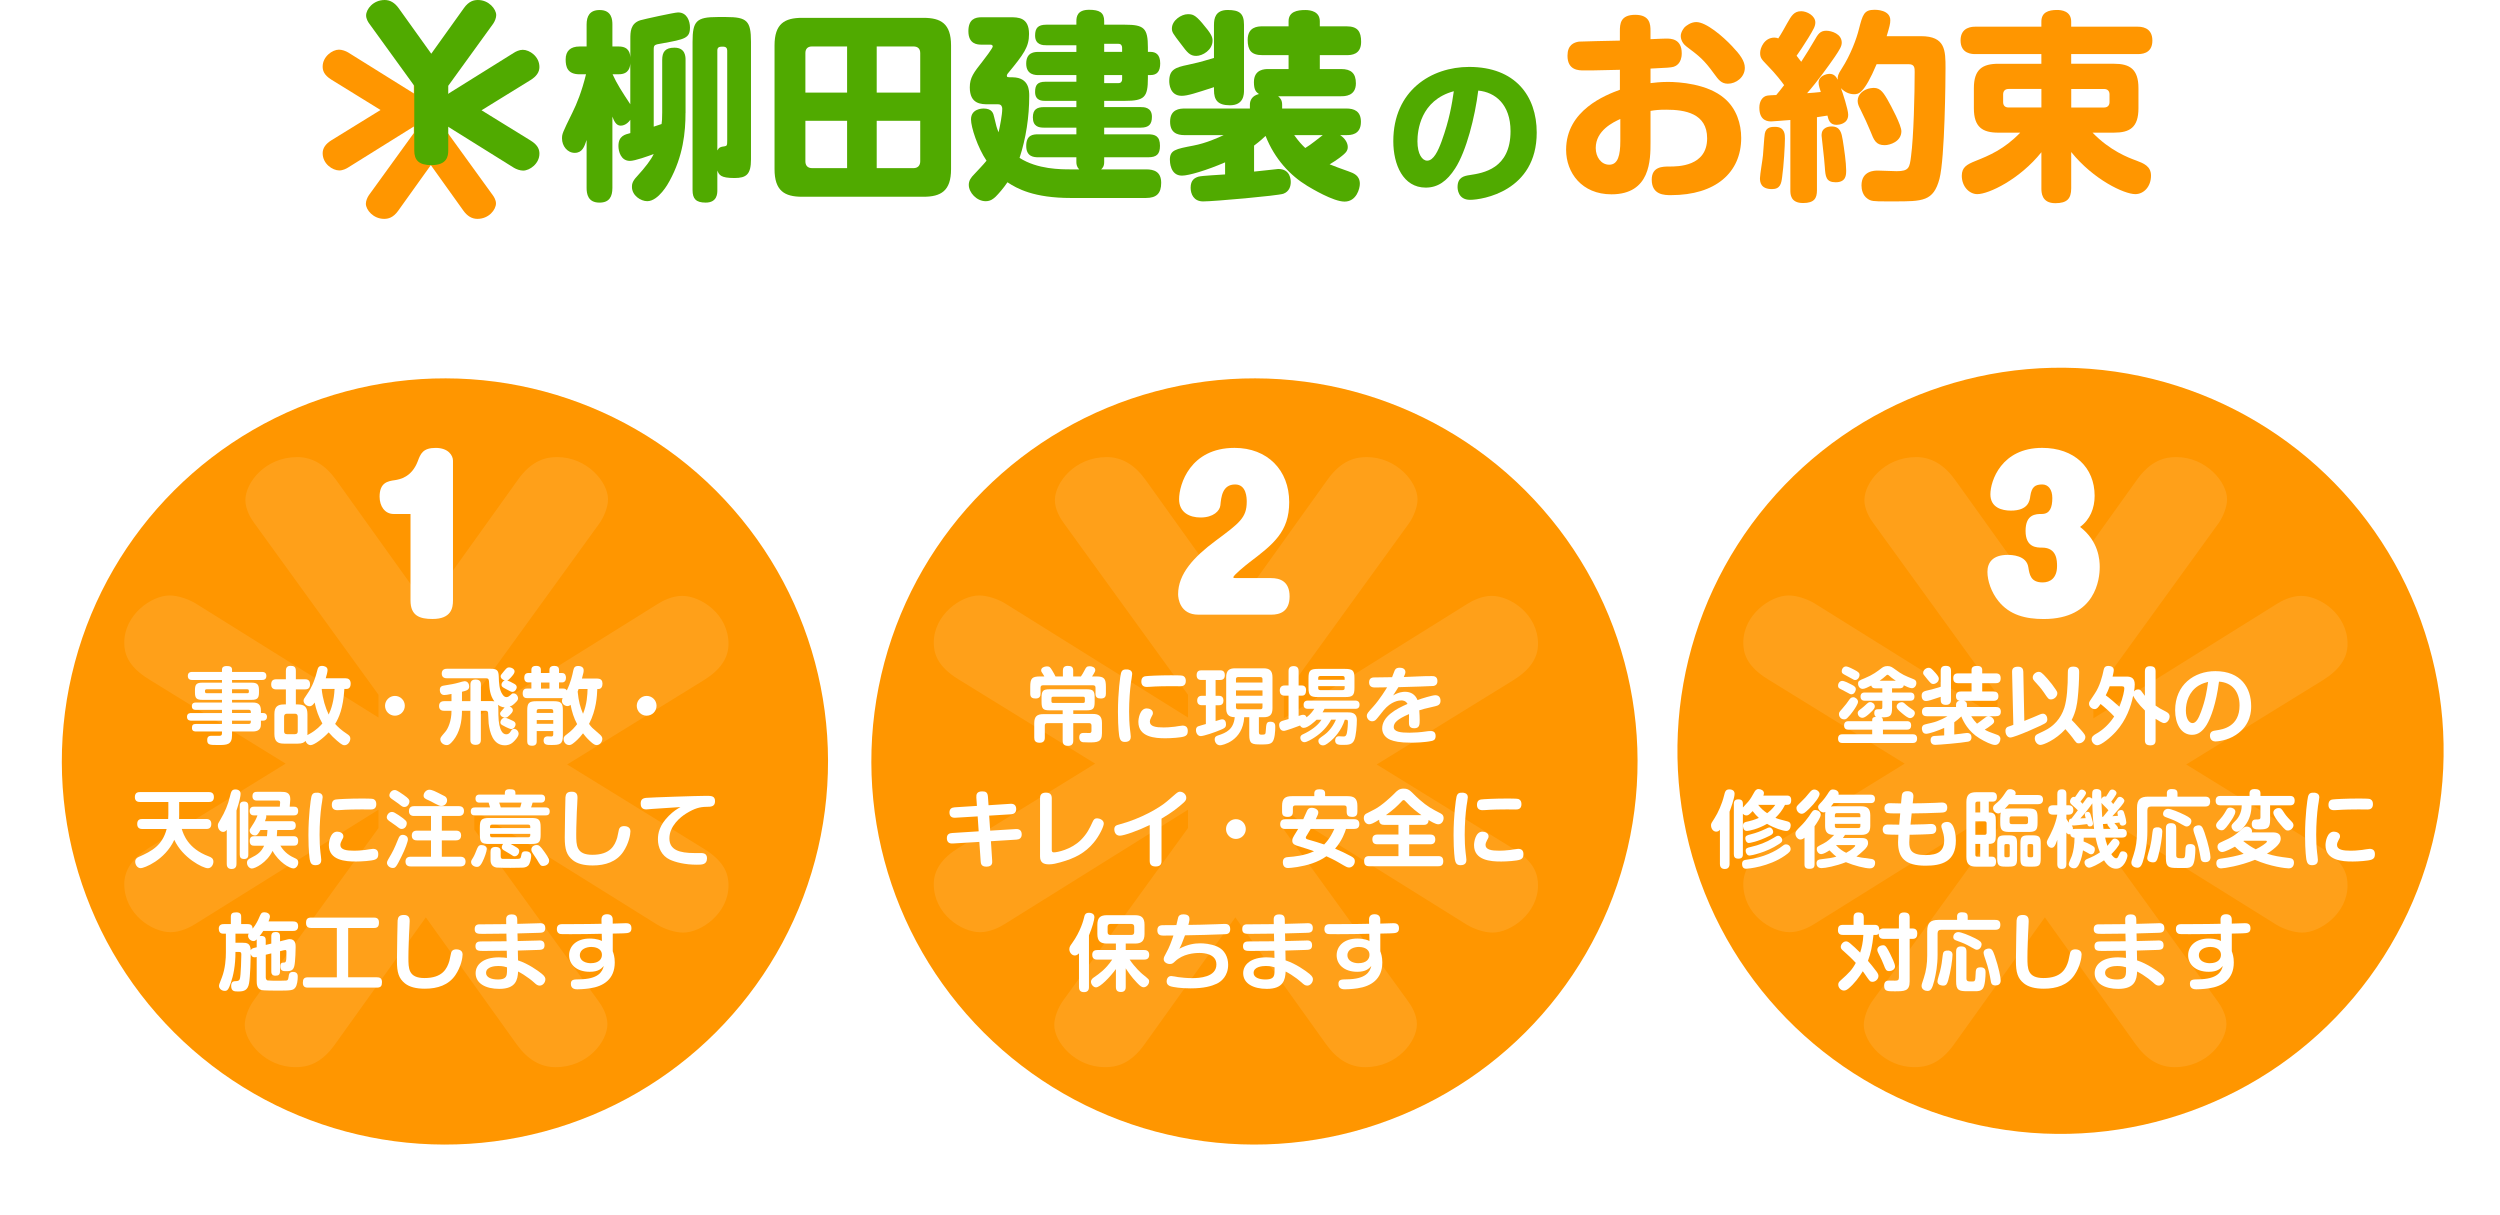
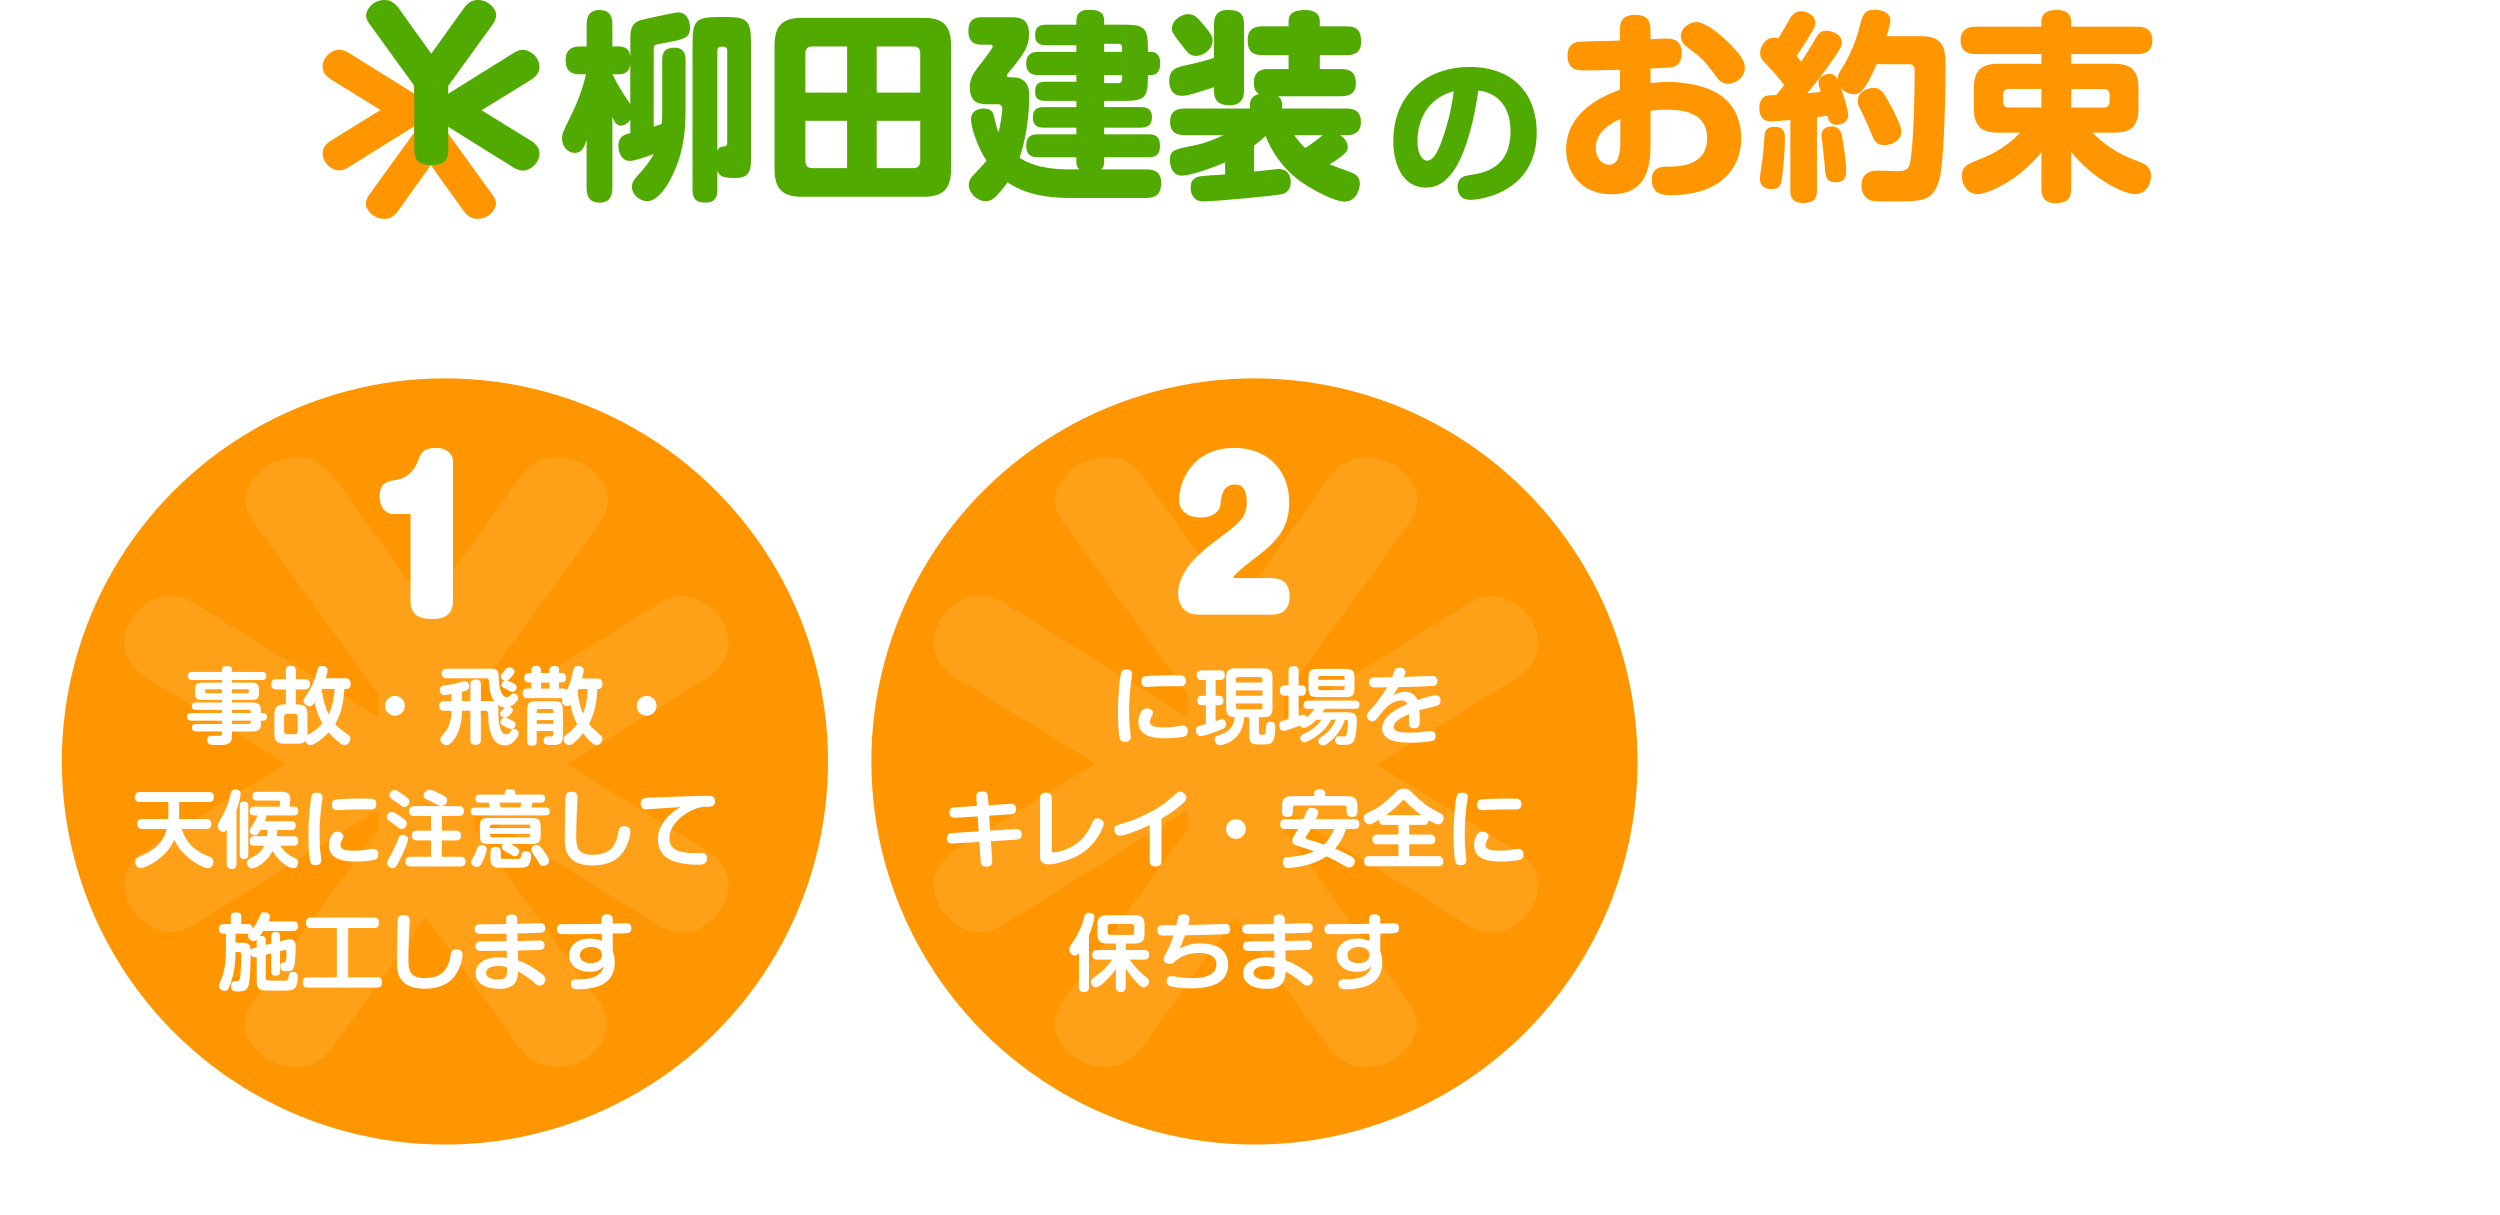
<svg xmlns="http://www.w3.org/2000/svg" id="_レイヤー_2" viewBox="0 0 1142 554.79">
  <defs>
    <style>.cls-1{filter:url(#drop-shadow-2);}.cls-1,.cls-2,.cls-3,.cls-4,.cls-5,.cls-6,.cls-7{stroke-width:0px;}.cls-1,.cls-2,.cls-3,.cls-5{fill:#ff9600;}.cls-2{filter:url(#drop-shadow-1);}.cls-3{filter:url(#drop-shadow-3);}.cls-4{fill:#50aa00;}.cls-6,.cls-7{fill:#fff;}.cls-7{opacity:.1;}</style>
    <filter id="drop-shadow-1" filterUnits="userSpaceOnUse">
      <feOffset dx="5.99" dy="5.99" />
      <feGaussianBlur result="blur" stdDeviation="8.39" />
      <feFlood flood-color="#231815" flood-opacity=".6" />
      <feComposite in2="blur" operator="in" />
      <feComposite in="SourceGraphic" />
    </filter>
    <filter id="drop-shadow-2" filterUnits="userSpaceOnUse">
      <feOffset dx="5.99" dy="5.99" />
      <feGaussianBlur result="blur-2" stdDeviation="8.39" />
      <feFlood flood-color="#231815" flood-opacity=".6" />
      <feComposite in2="blur-2" operator="in" />
      <feComposite in="SourceGraphic" />
    </filter>
    <filter id="drop-shadow-3" filterUnits="userSpaceOnUse">
      <feOffset dx="5.99" dy="5.99" />
      <feGaussianBlur result="blur-3" stdDeviation="8.39" />
      <feFlood flood-color="#231815" flood-opacity=".6" />
      <feComposite in2="blur-3" operator="in" />
      <feComposite in="SourceGraphic" />
    </filter>
  </defs>
  <g id="_レイヤー_1-2">
    <path class="cls-4" d="M313.14,51.59c0,8.65-1.01,19.69-7.36,31.2-.46.92-4.97,9.11-10.12,9.11-2.95,0-6.99-2.58-6.99-6.53,0-1.01.09-2.48,2.21-4.69q5.98-6.53,7.73-10.31c-2.48.92-8.56,3.13-10.86,3.13-4.14,0-5.25-4.33-5.25-6.81,0-4.6,2.95-5.25,5.43-5.89v-6.07c-1.75,2.48-3.77,2.67-4.42,2.67-2.12,0-3.04-2.21-3.77-4.14v32.58c0,3.96-1.38,6.72-5.89,6.72-5.34,0-5.89-4.05-5.89-6.72v-21.9c-1.01,3.13-2.02,5.89-5.43,5.89s-5.8-3.22-5.8-6.53c0-2.12.09-2.39,4.79-11.96,1.93-3.87,4.23-9.48,6.17-17.4h-2.95c-5.61,0-6.35-3.5-6.35-6.81,0-3.77,2.12-5.89,6.35-5.89h3.22v-10.03c0-3.77,1.38-6.63,5.98-6.63,5.61,0,5.8,4.6,5.8,6.63v10.03h2.95c4.79,0,5.15,3.41,5.25,5.06v-8.47c0-3.13,0-7.09,4.51-8.56,1.47-.46,15.65-3.59,17.3-3.59,4.23,0,5.43,4.23,5.43,6.81,0,4.97-2.21,5.43-12.88,7.36-3.31.55-3.68.64-3.68,2.76v35.25c.46-.18,2.58-.83,3.59-1.2.18-1.2.28-2.39.28-5.34v-23.93c0-3.68,1.38-5.61,5.61-5.61,5.06,0,5.06,4.23,5.06,5.61v24.21ZM287.92,28.86c-.09,1.56-.46,5.06-5.25,5.06h-2.85c1.93,4.33,4.51,8.28,8.1,13.71v-18.78ZM327.68,86.84c0,1.47,0,5.71-5.34,5.71-4.42,0-5.98-1.75-5.98-5.71V19.1c0-9.48,1.75-11.32,11.41-11.32h3.96c9.48,0,11.32,1.75,11.32,11.32v53.75c0,6.81-2.12,8.47-7.55,8.47-6.44,0-6.99-1.47-7.82-3.41v8.93ZM327.68,68.71c.83-1.47,1.56-1.66,3.13-1.84,1.29-.18,1.38-.46,1.38-2.76V23.06c0-1.1-.64-1.75-1.75-1.75-1.56,0-2.76,0-2.76,1.75v45.65Z" />
    <path class="cls-4" d="M434.44,77.27c0,9.94-4.6,12.61-12.61,12.61h-55.41c-8.1,0-12.61-2.76-12.61-12.61V20.76c0-9.94,4.6-12.61,12.61-12.61h55.41c7.91,0,12.61,2.58,12.61,12.61v56.51ZM386.95,42.3v-21.08h-16.01c-2.02,0-3.04,1.11-3.04,3.04v18.04h19.05ZM386.95,55.18h-19.05v18.5c0,1.84.92,3.13,3.13,3.13h15.92v-21.63ZM400.48,42.3h19.88v-18.04c0-2.12-1.2-3.04-3.13-3.04h-16.75v21.08ZM400.48,55.18v21.63h16.75c2.12,0,3.13-1.29,3.13-3.13v-18.5h-19.88Z" />
    <path class="cls-4" d="M491.69,71.84h-17.39c-1.75,0-5.52-.09-5.52-5.15s3.04-5.34,5.52-5.34h17.39v-3.04h-14.82c-2.3,0-5.06-.46-5.06-4.69,0-3.59,1.84-4.69,5.06-4.69h14.82v-2.85h-14.17c-1.38,0-4.69,0-4.69-4.05,0-3.13,1.01-4.69,4.69-4.69h14.17v-3.04h-17.21c-1.47,0-5.71,0-5.71-5.25s3.87-5.34,5.71-5.34h17.21v-3.04h-13.71c-1.38,0-5.15,0-5.15-4.42,0-3.41,1.29-4.97,5.15-4.97h13.71v-1.56c0-2.03.37-5.25,5.8-5.25,4.69,0,6.9,1.2,6.9,5.15v1.66h9.48c8.74,0,10.49,1.56,10.49,10.4v2.02h1.2c2.39,0,4.42,1.2,4.42,5.25,0,3.59-1.38,5.34-4.42,5.34h-1.2v1.38c0,8.74-1.56,10.4-10.49,10.4h-9.48v2.85h16.75c1.29,0,5.06,0,5.06,4.42,0,3.31-1.29,4.97-5.06,4.97h-16.75v3.04h20.06c3.22,0,5.43.83,5.43,5.25,0,3.87-1.56,5.25-5.43,5.25h-20.06v2.21c0,2.02-.83,2.76-1.38,3.31h20.52c3.59,0,6.9,1.01,6.9,6.17,0,4.7-2.02,6.9-6.99,6.9h-34.24c-17.03,0-24.67-4.32-28.99-7.18-1.93,2.85-4.05,5.24-5.43,6.62-.92.83-2.21,2.03-4.51,2.03-4.14,0-7.73-3.96-7.73-7.45,0-1.93.92-3.31,2.58-4.97,1.01-1.11,4.14-4.33,5.52-6.08-4.05-5.98-7.09-15.28-7.09-18.87,0-4.88,5.15-4.97,5.71-4.97,3.96,0,4.51,2.21,4.88,3.96,1.01,4.14,1.1,4.79,2.02,6.9.64-2.95,1.66-7.92,1.66-10.77,0-.55-.18-2.02-1.84-2.02h-4.33c-3.41,0-8.65,0-8.65-7.73,0-4.42,1.75-6.72,5.89-11.96.74-.92,4.6-5.98,4.6-6.72,0-.46-.37-.83-1.01-.83h-4.05c-1.93,0-6.07-.18-6.07-6.17,0-5.52,3.13-6.35,6.07-6.35h12.89c3.77,0,8.74,0,8.74,7.64,0,5.89-2.3,9.11-9.76,18.13-.09.09-.37.55-.37.92,0,.74.28.74,2.76.74,7.46.18,7.46,6.16,7.46,8.56,0,9.39-1.47,19.33-4.42,28.25,8.19,5.25,18.78,5.25,23.56,5.25h3.68c-1.01-1.01-1.29-2.21-1.29-3.31v-2.21ZM504.39,20.02v3.68h8.19v-1.93c0-1.01-.55-1.75-1.66-1.75h-6.54ZM504.39,34.29v3.68h6.54c1.1,0,1.66-.74,1.66-1.75v-1.93h-8.19Z" />
    <path class="cls-4" d="M554.55,11.28c0-2.85.64-6.72,6.26-6.72,5.25,0,7.45,1.47,7.45,6.72v29.91c0,1.75,0,6.9-6.44,6.9-5.71,0-7.27-2.58-7.27-6.9v-1.38c-8.19,2.67-12.06,3.96-14.73,3.96-5.43,0-5.71-5.52-5.71-6.72,0-5.25,2.76-6.26,8.56-7.45,3.77-.83,4.79-1.01,11.87-3.13v-15.19ZM612.16,61.72c2.39,1.56,3.5,3.68,3.5,5.43,0,1.56-.74,2.39-1.75,3.31-.92.83-3.22,2.67-6.53,4.6,1.2.55,5.8,2.21,8.65,3.22,2.3.83,5.15,1.84,5.15,5.71,0,2.02-1.47,8.1-6.99,8.1-5.15,0-15.19-6.08-17.03-7.18-7.73-4.69-14.82-12.15-19.05-22.82-1.01.92-2.39,2.3-5.25,4.42v11.87c.18,0,1.11-.09,1.75-.18,1.47-.09,8.74-1.01,9.3-1.01,5.61,0,5.71,5.06,5.71,5.98,0,1.84-.64,4.33-3.4,5.34-2.76.92-31.75,3.5-36.63,3.5-4.33,0-5.71-3.41-5.71-6.26,0-3.5,1.84-4.51,3.59-5.06,1.66-.46,10.22-.83,12.15-1.01v-5.52c-8.28,3.59-16.57,6.07-19.7,6.07-5.43,0-5.52-6.44-5.52-7.27,0-4.42,2.58-4.88,10.68-6.44,5.89-1.11,11.32-3.59,13.9-4.79h-17.85c-3.59,0-6.63-1.2-6.63-6.17,0-5.8,4.6-5.98,6.63-5.98h29.82v-1.75c0-2.12,1.1-4.14,4.14-4.88-1.2-.83-2.3-1.66-2.3-5.43,0-5.98,5.06-5.98,6.63-5.98h9.2v-6.35h-11.96c-5.15,0-6.72-2.3-6.72-7,0-5.89,4.51-6.16,6.72-6.16h11.96v-2.3c0-4.42,3.96-5.15,7.64-5.15,2.39,0,6.63.65,6.63,5.15v2.3h12.24c5.06,0,6.63,2.39,6.63,7.09,0,5.89-4.51,6.07-6.63,6.07h-12.24v6.35h9.76c4.51,0,6.72,1.93,6.72,6.53,0,5.89-5.15,5.89-6.72,5.89h-28.81c.74.64,1.84,1.56,1.84,3.86v1.75h29.36c3.41,0,6.63,1.11,6.63,6.07,0,5.98-4.69,6.08-6.63,6.08h-2.85ZM549.3,10.73c3.96,4.6,4.6,6.16,4.6,7.82,0,4.32-4.6,6.99-7.45,6.99s-4.05-1.47-6.99-5.43c-3.68-4.79-4.14-5.43-4.14-7.09,0-3.77,4.42-6.53,7.18-6.53,2.12,0,3.31.09,6.81,4.23ZM591.18,61.72c2.12,2.95,3.59,4.51,5.06,5.89,1.47-.92,2.58-1.66,4.33-3.04,1.2-.92,3.13-2.48,3.68-2.85h-13.07Z" />
    <path class="cls-4" d="M664.74,76.89c-3.79,5.94-8.02,8.81-13.46,8.81-10.38,0-14.82-10.53-14.82-21.19,0-23.12,17.33-33.94,34.65-33.94,21.05,0,30.86,13.25,30.86,30,0,26.78-24.84,30.71-30.43,30.71s-5.73-5.08-5.73-5.87c0-4.58,3.22-5.08,5.59-5.44,6.01-.93,18.61-2.79,18.61-20.05,0-12.31-7.09-17.83-14.75-18.54-1.5,12.1-5.44,27.64-10.52,35.51ZM647.49,64.58c0,5.87,2.22,8.81,4.44,8.81,2.93,0,5.01-4.51,6.59-8.81,3.58-9.88,4.73-17.04,5.58-22.91-15.32,4.15-16.61,18.11-16.61,22.91Z" />
    <path class="cls-5" d="M753.97,37.97c1.66-.18,4.23-.55,7.91-.55,5.15,0,18.04.83,25.77,7.45,5.61,4.69,7.73,11.78,7.73,18.13,0,15.83-11.69,26.14-32.03,26.14-2.95,0-8.84,0-8.84-7.09,0-5.98,5.06-5.98,8.01-5.98,3.96,0,17.3,0,17.3-12.89,0-11.41-10.13-13.07-18.68-13.07-3.5,0-4.97.18-7.18.55v14.27c0,8.1,0,23.84-17.85,23.84-13.53,0-20.71-9.85-20.71-20.34,0-18.13,18.13-25.03,24.57-27.43v-9.11c-2.12.09-11.04.28-12.89.28h-3.59c-2.3,0-7.46,0-7.46-6.72,0-4.88,2.85-6.07,5.25-6.44.74-.09,14.45-.37,18.68-.46v-4.33c0-3.22.18-7.45,6.99-7.45s7,4.42,7,7.36v3.77c4.42-.18,5.98-.28,7.18-.28,2.02,0,7.09,0,7.09,6.72,0,4.79-2.85,5.89-3.68,6.16-1.47.37-2.39.46-10.58.83v6.63ZM740.16,54.35c-3.22,1.47-11.23,5.25-11.23,13.25,0,4.14,2.49,7.64,6.17,7.64,3.96,0,5.06-4.23,5.06-10.86v-10.03ZM774.86,10.08c4.51,0,12.15,6.53,16.38,11.04,3.68,3.86,5.8,6.81,5.8,9.85,0,4.33-4.05,7.27-7.73,7.27-3.04,0-4.33-1.84-6.35-4.6-4.6-6.35-6.63-7.91-12.61-12.42-2.58-1.93-2.58-4.51-2.58-4.79,0-1.93,1.66-3.96,1.93-4.14.55-.46,2.58-2.21,5.16-2.21Z" />
    <path class="cls-5" d="M817.84,54.81c-2.85.18-7.55.65-8.65.65-1.29,0-5.52,0-5.52-6.26,0-2.76,1.2-4.33,2.21-4.97,1.01-.65,1.47-.65,5.52-.83,1.01-1.2,2.21-2.67,3.59-4.51-1.11-1.56-3.59-4.88-7.55-8.93-2.76-2.85-3.41-3.5-3.41-5.8s1.93-6.99,6.53-6.99c.83,0,1.29.18,1.75.37,1.38-2.03,3.13-5.25,4.05-6.9,1.93-3.41,3.13-5.52,6.44-5.52,2.58,0,6.44,2.03,6.44,5.15,0,1.75-.83,3.13-3.22,7.09-2.58,4.14-3.68,5.71-5.34,8.1.46.55,1.47,1.84,2.12,2.76,2.02-3.13,4.23-6.63,6.08-9.85,1.56-2.76,2.58-4.33,5.34-4.33,2.48,0,7.09,1.47,7.09,5.43,0,1.66-.92,3.13-3.13,6.44-2.85,4.14-8.01,11.32-12.7,16.66,2.58-.18,3.86-.28,6.26-.55-.46-1.47-1.01-3.04-1.01-4.23,0-3.04,3.41-4.05,5.06-4.05,2.12,0,3.04,1.47,3.68,2.67-.09-1.56.09-2.39,1.84-5.06,4.05-6.26,6.81-13.8,7.82-17.95,1.75-6.72,2.3-8.93,7.18-8.93.65,0,7.18,0,7.18,4.79,0,1.66-.37,2.95-1.66,7.27h15.65c11.23,0,11.23,6.53,11.23,14.72,0,4.6-.27,40.86-2.76,50.44-2.76,10.31-7.64,10.31-20.8,10.31h-3.41c-6.07,0-7.09-.09-8.74-1.29-2.12-1.47-2.67-4.14-2.67-5.98,0-6.81,6.08-6.81,7.45-6.81,1.29,0,7.27.28,8.65.28,5.61,0,5.89-1.66,6.53-6.81,1.2-8.93,1.66-28.44,1.66-38.56,0-1.65,0-3.5-2.67-3.5h-14.72c-5.8,13.71-8.38,13.71-10.31,13.71-2.3,0-4.42-1.1-5.98-2.76.74,1.93,3.31,9.76,3.31,12.15,0,4.33-4.51,4.6-5.34,4.6-3.13,0-3.68-2.39-4.14-4.23-1.01.18-1.84.28-4.79.74v33.41c0,3.59-1.2,5.8-6.35,5.8-5.8,0-5.8-4.14-5.8-5.8v-32.12ZM815.36,63.19c0,3.32-.55,12.61-1.29,17.76-.37,2.85-.83,5.43-4.6,5.43-5.15,0-5.52-3.13-5.52-4.97,0-1.66,1.29-9.02,1.38-10.49.18-1.56.55-8.47.83-9.85.55-3.13,3.22-3.13,4.69-3.13,4.51,0,4.51,3.59,4.51,5.25ZM841.77,64.02c.64,3.96,1.56,10.22,1.56,13.81,0,2.03,0,5.43-4.79,5.43-4.42,0-4.69-2.58-4.97-7-.18-2.21-.46-5.52-.83-8.38-.09-.55-.64-5.52-.64-5.89,0-.83,0-2.21,1.29-3.22.83-.74,2.21-1.01,3.22-1.01,4.05,0,4.6,2.95,5.16,6.26ZM862.11,45.33c1.84,3.22,6.44,11.87,6.44,14.63,0,4.6-5.06,6.35-7.64,6.35-3.96,0-4.88-2.21-6.53-6.44-1.1-2.67-2.76-6.35-4.6-10.03-.64-1.2-1.2-2.39-1.2-3.77,0-3.13,2.85-5.34,5.98-5.8,3.86-.65,5.34,1.29,7.55,5.06Z" />
    <path class="cls-5" d="M955.89,60.61c7.92,8.19,16.29,11.41,19.88,12.7,3.41,1.29,6.81,2.58,6.81,6.9,0,5.06-3.31,8.47-7.18,8.47-5.06,0-19.14-6.63-29.27-19.24v16.57c0,4.79-1.93,6.81-7.27,6.81-6.35,0-6.35-5.06-6.35-6.81v-16.47c-9.85,12.33-24.02,19.14-29.27,19.14-3.68,0-7.09-3.5-7.09-8.38,0-3.86,2.21-5.15,6.35-6.81,5.98-2.39,12.98-5.25,20.34-12.89h-9.94c-7.27,0-11.23-2.48-11.23-11.13v-9.2c0-8.65,3.96-11.14,11.23-11.14h19.6v-4.42h-30.1c-1.38,0-6.81,0-6.81-6.26s5.52-6.26,6.81-6.26h30.1v-2.3c0-4.23,3.13-5.34,7.18-5.34,1.84,0,6.44.37,6.44,5.34v2.3h30.19c1.47,0,6.9,0,6.9,6.35s-5.52,6.16-6.9,6.16h-30.19v4.42h19.6c7.09,0,11.13,2.39,11.13,11.14v9.2c0,8.83-4.05,11.13-11.13,11.13h-9.85ZM932.51,40.64h-15c-1.66,0-2.48,1.01-2.48,2.48v3.5c0,1.66.92,2.48,2.48,2.48h15v-8.47ZM946.14,40.64v8.47h15c1.56,0,2.49-.92,2.49-2.48v-3.5c0-1.66-1.01-2.48-2.49-2.48h-15Z" />
    <path class="cls-5" d="M181.93,96.23c-2.34,3.3-4.69,3.75-6.47,3.75-4.93,0-8.33-4.13-8.33-6.91,0-1.28.65-2.85,1.37-3.9l20.54-28.38v-25.28c0-2.63.57-6.68,7.68-6.68,5.74,0,7.84,2.25,7.84,6.68v25.28l20.54,28.38c.57.75,1.46,2.25,1.46,3.75,0,2.85-3.23,7.06-8.49,7.06-2.51,0-4.61-1.28-6.39-3.75l-14.88-20.8-14.88,20.8Z" />
    <path class="cls-5" d="M151.43,36.42c-3.56-2.18-4.04-4.36-4.04-6.01,0-4.58,4.45-7.73,7.44-7.73,1.37,0,3.07.6,4.2,1.28l30.57,19.07h2.08c2.83,0,7.2.53,7.2,7.13,0,5.33-2.43,7.28-7.2,7.28h-2.08l-30.57,19.07c-.81.53-2.43,1.35-4.04,1.35-3.07,0-7.6-3-7.6-7.88,0-2.33,1.37-4.28,4.04-5.93l22.4-13.81-22.4-13.82Z" />
    <path class="cls-4" d="M211.87,3.75c2.35-3.31,4.69-3.75,6.47-3.75,4.93,0,8.33,4.13,8.33,6.91,0,1.28-.65,2.85-1.37,3.9l-20.54,28.38v29.56c0,2.63-.56,6.68-7.68,6.68-5.74,0-7.84-2.25-7.84-6.68v-29.56l-20.54-28.38c-.57-.75-1.46-2.25-1.46-3.75,0-2.85,3.23-7.06,8.49-7.06,2.51,0,4.61,1.28,6.39,3.75l14.88,20.79,14.88-20.79Z" />
    <path class="cls-4" d="M242.37,64.19c3.56,2.18,4.04,4.36,4.04,6.01,0,4.58-4.45,7.73-7.44,7.73-1.37,0-3.07-.6-4.2-1.28l-30.57-19.07h-2.08c-2.83,0-7.2-.53-7.2-7.13,0-5.33,2.43-7.28,7.2-7.28h2.08l30.57-19.07c.81-.53,2.43-1.35,4.04-1.35,3.07,0,7.6,3,7.6,7.88,0,2.33-1.38,4.28-4.04,5.93l-22.4,13.82,22.4,13.81Z" />
    <circle class="cls-2" cx="194.77" cy="347.84" r="175" transform="translate(-188.91 239.6) rotate(-45)" />
    <path class="cls-7" d="M321.51,387.71l-62.43-38.5,62.43-38.51c7.44-4.61,11.27-10.04,11.27-16.54,0-13.6-12.62-21.97-21.19-21.97-4.51,0-9.02,2.3-11.27,3.77l-83.66,52.19v-10.12l57.25-79.1c2.03-2.93,3.83-7.33,3.83-10.88,0-7.74-9.47-19.25-23.21-19.25-4.96,0-11.5,1.25-18.03,10.47l-41.47,57.96-41.47-57.96c-4.96-6.91-10.82-10.47-17.8-10.47-14.66,0-23.67,11.72-23.67,19.67,0,4.19,2.48,8.37,4.06,10.47l56.74,78.4v10.43l-83.66-52.2c-3.15-1.88-7.89-3.56-11.72-3.56-8.34,0-20.74,8.79-20.74,21.56,0,4.6,1.35,10.67,11.27,16.74l62.44,38.51-62.44,38.5c-7.44,4.61-11.27,10.05-11.27,16.53,0,13.6,12.62,21.97,21.19,21.97,4.51,0,9.01-2.3,11.27-3.76l83.66-52.2v8.39l-57.25,79.1c-2.03,2.93-3.83,7.33-3.83,10.88,0,7.74,9.47,19.25,23.21,19.25,4.96,0,11.5-1.25,18.03-10.46l41.47-57.97,41.47,57.97c4.96,6.9,10.82,10.46,17.81,10.46,14.65,0,23.66-11.71,23.66-19.67,0-4.19-2.48-8.37-4.06-10.47l-56.74-78.39v-8.7l83.66,52.19c3.15,1.89,7.89,3.56,11.72,3.56,8.34,0,20.74-8.79,20.74-21.55,0-4.6-1.35-10.68-11.27-16.74Z" />
    <path class="cls-6" d="M119.18,331c0,2.34-1.53,3.14-3.68,3.14h-9.51v1.69c0,4.49-2.45,4.49-6.32,4.49s-5.02,0-5.02-2.3c0-1.92,1.23-1.92,2.49-1.92h3.26c.77,0,1-.46,1-1.23v-.73h-11.84c-.54,0-1.88,0-1.88-1.61,0-1.38.54-1.84,1.88-1.84h11.84v-1.49h-13.99c-.46,0-1.99,0-1.99-1.76s1.53-1.72,1.99-1.72h13.99v-1.46h-12c-.38,0-1.76,0-1.76-1.65s1.27-1.69,1.76-1.69h12v-1.23h-8.97c-2.53,0-3.37-.65-3.37-3.33v-1.19c0-2.61.8-3.33,3.37-3.33h8.97v-1.23h-13.57c-.5,0-2.03,0-2.03-1.84s1.53-1.84,2.03-1.84h13.57v-1.04c0-1.3,1-1.65,2.07-1.65,1.49,0,2.53.27,2.53,1.65v1.04h13.65c.46,0,2.03,0,2.03,1.84s-1.53,1.84-2.03,1.84h-13.65v1.23h8.93c2.45,0,3.37.77,3.37,3.33v1.19c0,2.64-.84,3.33-3.37,3.33h-8.93v1.23h9.51c2.11,0,3.68.65,3.68,3.64v1.15h1.03c1.27,0,1.76.88,1.76,1.72,0,1.04-.65,1.76-1.76,1.76h-1.03v1.8ZM101.39,316.66v-1.8h-6.98c-.46,0-.77.19-.77.69,0,.69,0,1.11.77,1.11h6.98ZM105.99,316.66h6.9c.46,0,.8-.11.8-.69,0-.73,0-1.11-.8-1.11h-6.9v1.8ZM105.99,324.25v1.46h8.59v-.54c0-.61-.31-.92-.88-.92h-7.7ZM114.58,329.2h-8.59v1.49h7.7c.54,0,.88-.27.88-.92v-.57Z" />
    <path class="cls-6" d="M157.85,309.84c1.11,0,2.34.46,2.34,2.45,0,1-.31,2.41-1.88,2.41h-1c-.57,9.08-2.53,13.22-4.22,15.98,1.23,1.34,2.76,2.84,5.25,4.45,1.15.77,1.69,1.19,1.69,2.26,0,1.27-1.07,3.03-2.64,3.03-.5,0-1.07,0-3.49-2.11-1.34-1.15-2.61-2.41-3.76-3.76-2.38,2.61-6.59,5.83-8.28,5.83-.92,0-1.88-.73-2.3-1.92-.65.73-1.49,1.23-3.56,1.23h-6.25c-2.99,0-4.41-1.03-4.41-4.45v-9.01c0-3.37,1.42-4.45,4.41-4.45h.84v-6.86h-4.33c-.5,0-2.38,0-2.38-2.19,0-1.8.8-2.45,2.38-2.45h4.33v-3.83c0-1.04.27-2.3,2.11-2.3,1.57,0,2.45.42,2.45,2.3v3.83h4.1c.65,0,2.38,0,2.38,2.3,0,2.07-1.27,2.34-2.38,2.34h-4.1v6.86h.84c3.1,0,4.45,1.15,4.45,4.45v9.01c0,.23-.04.27-.04.54.23-.11.65-.35,1-.54,3.1-1.69,5.1-3.87,5.86-4.75-1.69-2.95-2.84-6.21-3.53-9.58-.65.88-1.19,1.69-2.3,1.69-1.3,0-2.76-1.19-2.76-2.49,0-.69.08-.8,2.3-4.06.65-.96,2.53-4.06,3.87-9.47.38-1.46.61-2.41,2.3-2.41.73,0,2.49.31,2.49,1.88,0,.92-.46,2.57-.84,3.79h9.05ZM136.01,327.36c0-.88-.42-1.34-1.3-1.34h-3.6c-.92,0-1.34.5-1.34,1.34v6.71c0,.88.42,1.3,1.34,1.3h3.6c.92,0,1.3-.46,1.3-1.3v-6.71ZM147.04,314.71l-.08.15c.46,4.45,1.69,8.43,3.18,11.54,1.19-2.38,2.49-6.55,2.68-11.69h-5.79Z" />
    <path class="cls-6" d="M184.92,322.41c0,2.49-2.03,4.52-4.52,4.52s-4.52-2.03-4.52-4.52,2.03-4.52,4.52-4.52,4.52,1.99,4.52,4.52Z" />
    <path class="cls-6" d="M214.89,320.26v-7.47c0-.58,0-2.38,2.26-2.38,1.99,0,2.53.88,2.53,2.38v7.47h4.94c.69,0,.96.08,1.23.15-2.07-2.76-2.26-5.71-2.49-9.28-.08-1-.54-1.3-1.38-1.3h-17.82c-.5,0-2.38,0-2.38-2.15s1.88-2.19,2.38-2.19h19.85c3.03,0,3.76.69,3.83,3.72.08,2.61.15,5.86,1.76,8.09.38.58,1,1.15,1.76,1.15s1.38-.54,1.76-.88c.69-.69.84-.84,1.42-.84,1.3,0,2.11,1.26,2.11,2.26,0,.57-.15,1.07-1.72,2.49-1,.92-1.53,1.07-2.11,1.26.54.19,1.46.73,1.46,1.69,0,.77-.65,1.46-1.57,2.34-.92.84-1.11,1.04-1.92,1.04-1.19,0-2.34-.77-2.34-1.84,0-.54.27-.8,1.19-1.84.69-.73.73-.84.88-1-.46-.04-1.53-.08-3.07-1.15.19.57.19,1.49.19,1.69,0,4.52.12,6.94.96,9.24.15.46.92,2.53,2.64,2.53,1.04,0,1.57-.57,2.07-1.38.31-.54.65-1.11,1.53-1.11,1.04,0,2.07,1,2.07,2.26,0,1.42-2.22,3.56-2.38,3.68-1.42,1.42-3.14,1.57-3.87,1.57-5.52,0-6.94-5.98-7.44-10-.08-.77-.23-4.87-.27-4.98-.12-.69-.65-.8-1.3-.8h-1.99v13.19c0,.65,0,2.38-2.38,2.38s-2.42-1.57-2.42-2.38v-13.19h-3.83c0,5.1-1.07,9.93-3.99,13.57-1.57,1.95-2.26,2.11-2.95,2.11-1.42,0-2.95-1.07-2.95-2.68,0-.73.23-1,2.26-3.37,1.26-1.46,2.87-5.02,2.84-9.62h-3.3c-.54,0-2.38,0-2.38-2.18s1.84-2.22,2.38-2.22h3.3v-3.3c-1.72.35-2.61.5-3.26.5-1.72,0-2.07-1.53-2.07-2.3,0-1.76,1.19-1.92,2.15-2.07,2.38-.38,4.56-.73,6.78-1.38.61-.19,1.88-.57,2.38-.57,1.69,0,2.11,1.61,2.11,2.41,0,1.61-1.26,1.92-3.3,2.41v4.29h3.83ZM234.29,329.27c.77.38,1.23.8,1.23,1.61,0,.73-.65,2.15-1.99,2.15-.88,0-4.1-1.76-4.18-1.84-.38-.23-.77-.61-.77-1.26,0-.8.77-2.07,2.03-2.07.77,0,2.87,1,3.68,1.42ZM234.78,312.29c.61.34,1.27.77,1.27,1.65,0,.65-.69,2.11-1.99,2.11-.54,0-.8-.15-3.1-1.38-1.46-.8-1.88-1.03-1.88-1.92,0-.73.61-1.61,1.46-1.95-1.49-.42-1.84-1.34-1.84-1.84,0-.54.11-.69,1.46-2.3,1.26-1.49,1.53-1.8,2.45-1.8,1.07,0,2.45.73,2.45,1.84,0,.77-.57,1.53-1.72,2.8-.8.88-1.15,1.19-1.65,1.34.77.23,1.84.73,3.1,1.46Z" />
    <path class="cls-6" d="M272.96,309.99c1.69,0,2.26,1,2.26,2.34s-.61,2.41-1.84,2.41h-.54c-.11,3.07-.42,9.54-3.76,15.94,1.15,1.61,1.23,1.65,5.1,4.98.84.77.96,1.38.96,1.88,0,1.34-1.11,2.8-2.57,2.8-.61,0-1.27-.08-3.26-1.99-1.38-1.3-2.34-2.49-2.99-3.37-1.84,2.41-3.45,3.79-4.41,4.52-.96.77-1.53.84-1.92.84-1.34,0-2.53-1.11-2.53-2.76,0-.92.38-1.34,1.42-2.11,2.3-1.69,3.68-3.3,4.75-4.68-1.49-2.76-2.41-5.75-2.99-8.82-.23.19-.69.57-1.42.57-1.19,0-2.53-.96-2.53-2.34,0-.61.19-1.03.35-1.3h-16.21c-.57,0-2.07,0-2.07-2.15,0-2.03,1.23-2.22,1.99-2.22h1.99v-2.8h-1.42c-1.69,0-1.84-1.49-1.84-2.11,0-1.07.38-2.19,1.84-2.19h1.42v-1.46c0-1.38.96-1.8,2.15-1.8,1.65,0,2.19.73,2.19,1.8v1.46h3.91v-1.46c0-1.53,1.3-1.8,2.15-1.8,1.38,0,2.22.5,2.22,1.8v1.46h1.38c1.69,0,1.8,1.65,1.8,2.15,0,1.04-.42,2.15-1.76,2.15h-1.42v2.8h1.84c.61,0,1.3.08,1.72.84,1.76-3.56,2.49-6.82,2.95-9.05.27-1.19.57-2.11,2.3-2.11.88,0,2.45.35,2.45,1.92,0,.88-.08,1.19-.8,3.83h7.13ZM245.17,333.95v4.64c0,.58,0,2.07-2.07,2.07-1.84,0-2.26-.84-2.26-2.07v-13.99c0-3.49.77-4.29,4.29-4.29h7.7c3.56,0,4.29.8,4.29,4.29v11.38c0,4.02-1.34,4.33-5.25,4.33-1.99,0-3.56,0-3.56-2.11,0-1.07.61-1.84,1.92-1.84.27,0,1.34.08,1.57.08.69,0,.92-.42.92-.96v-1.53h-7.55ZM245.17,325.67h7.55v-.8c0-.65-.31-.96-.92-.96h-5.71c-.65,0-.92.35-.92.96v.8ZM252.73,328.93h-7.55v1.69h7.55v-1.69ZM251,311.79h-3.87v2.76h3.87v-2.76ZM264.3,314.74c-.23.69-.31.84-.42,1.19.42,4.37,1.19,7.21,2.45,10.12,1.84-4.49,1.99-8.74,2.07-11.31h-4.1Z" />
    <path class="cls-6" d="M299.91,322.41c0,2.49-2.03,4.52-4.52,4.52s-4.52-2.03-4.52-4.52,2.03-4.52,4.52-4.52,4.52,1.99,4.52,4.52Z" />
    <path class="cls-6" d="M94.15,374.11c.57,0,2.38,0,2.38,2.26s-1.61,2.3-2.38,2.3h-11.12c.8,2.57,2.87,8.97,12.27,12.5,1.15.42,2.18.92,2.18,2.45,0,1.38-.96,2.99-2.53,2.99-2.3,0-11.58-4.75-15.33-12.99-4.29,9.39-13.88,12.96-15.33,12.96-1.57,0-2.53-1.57-2.53-2.95,0-1.26.88-1.88,1.61-2.19,6.13-2.68,10.81-5.33,12.76-12.76h-11.08c-.57,0-2.38,0-2.38-2.26s1.57-2.3,2.38-2.3h11.77c.04-.69.08-1.11.08-1.95v-5.83h-12.92c-.57,0-2.38,0-2.38-2.22s1.57-2.3,2.38-2.3h31.39c.57,0,2.34,0,2.34,2.26s-1.69,2.26-2.34,2.26h-13.53v5.83c0,.84,0,1.23-.04,1.95h12.34Z" />
    <path class="cls-6" d="M108.02,394.58c0,.58,0,2.38-2.22,2.38-2.11,0-2.22-1.61-2.22-2.38v-15.52c-.27.35-.77.96-1.65.96-1.26,0-2.41-1.26-2.41-2.91,0-.8.12-1,1.23-2.84,1.95-3.26,3.45-6.75,4.29-10.43.57-2.49.92-3.22,2.57-3.22.31,0,2.3.08,2.3,1.99,0,.88-.42,3.33-1.88,7.67v24.3ZM113.43,390.36c0,.54,0,2.03-1.84,2.03-1.65,0-2.07-.77-2.07-2.03v-22.19c0-.54,0-2.03,1.88-2.03,1.65,0,2.03.84,2.03,2.03v22.19ZM134.05,381.97c.8,0,2.15.11,2.15,2.15s-1.11,2.19-2.15,2.19h-5.98c1.99,3.3,4.52,4.75,6.75,5.75.61.27,1.42.65,1.42,1.96,0,1.42-1.03,2.68-2.22,2.68-1.65,0-6.63-2.8-9.51-8.01-2.64,5.48-8.05,8.05-9.43,8.05-1.19,0-2.26-1.26-2.26-2.64,0-1.3.92-1.72,1.49-2.03,3.6-1.8,4.94-2.87,6.36-5.75h-4.56c-.73,0-2.03-.04-2.03-2.15,0-1.92,1-2.19,2.03-2.19h5.83c.15-1.23.19-2.03.23-2.84h-3.18c-1.19,2.03-1.61,2.53-2.49,2.53s-2.45-.73-2.45-2.22c0-.58.04-.65,1.15-2.34,1-1.46,1.84-2.99,2.42-4.64h-1.5c-.54,0-2.07,0-2.07-1.99s1.53-1.99,2.07-1.99h11.69l.15-1.73c.08-1.07-.61-1.07-1.03-1.07h-9.54c-.54,0-2.07,0-2.07-1.99s1.49-1.99,2.07-1.99h11.08c1.92,0,4.14.15,4.14,3.37,0,.38-.04.54-.08,1.07l-.19,2.34h1.95c.96,0,1.92.35,1.92,1.95,0,1.95-1.3,2.03-2.03,2.03h-12.61c.04.12.08.23.08.42,0,.61-.27,1.38-.61,2.22h12c.5,0,2.07,0,2.07,1.99,0,1.72-1.11,2.03-2.07,2.03h-6.4c-.08,1.53-.15,2.3-.19,2.84h7.63Z" />
    <path class="cls-6" d="M147.39,364.18c0,.65-.5,3.37-.57,3.95-.46,3.41-.84,8.24-.84,13.22,0,2.76.11,5.48.42,8.16.08.65.35,2.76.35,3.26,0,.88-.19,2.45-2.68,2.45-1.88,0-2.26-1.15-2.57-2.53-.04-.31-.61-3.53-.61-11.15,0-9.24,1.07-16.44,1.34-17.56.46-1.88,1.46-1.88,2.87-1.88.23,0,2.3.08,2.3,2.07ZM171.31,392.66c-1.49.61-6.36.88-8.59.88-4.94.04-12.5-.54-12.5-7.47,0-1.42.65-6.17,3.83-6.17,1.23,0,2.8.65,2.8,2.07,0,.58-.04.73-.77,2.03-.46.84-.61,1.42-.61,1.92,0,2.26,2.72,2.68,6.36,2.68,1.03,0,2.99-.08,5.06-.35.54-.08,2.99-.5,3.49-.5,1.38,0,2.41.61,2.41,2.38s-.69,2.19-1.49,2.53ZM169.2,369.78c-.61,0-3.3-.04-3.83-.04-2.15,0-6.75.04-10.23.31-.23,0-.77.04-1.04.04-1.46,0-2.53-.65-2.53-2.45,0-2.15,1.42-2.38,1.95-2.45.92-.15,6.36-.42,11.5-.42s5.37.12,5.83.38c.81.46,1.04,1.34,1.04,2.19,0,2.22-1.53,2.45-2.68,2.45Z" />
    <path class="cls-6" d="M183.54,378.67c-.77,0-.96-.15-2.64-1.46-.5-.38-2.76-1.95-3.22-2.26-.92-.69-1-1.26-1-1.61,0-.96.88-2.45,2.38-2.45.73,0,1.42.42,3.07,1.49,3.37,2.26,3.68,2.91,3.68,3.6,0,1.61-1.07,2.68-2.26,2.68ZM186.34,383.39c0,1-1.23,4.41-2.87,7.7-2.53,5.18-2.87,5.4-4.1,5.4-1.42,0-2.61-1.23-2.61-2.34,0-.42.15-.84.57-1.57,2.38-4.06,2.61-4.56,4.52-9.2.46-1.15.84-2.03,2.22-2.03.73,0,2.26.5,2.26,2.03ZM184.73,368.63c-.77,0-1.11-.23-2.68-1.5-.5-.38-2.8-1.95-3.26-2.3-.84-.61-.92-1.19-.92-1.53,0-.96.92-2.41,2.42-2.41.54,0,.92,0,4.1,2.22,2.41,1.69,2.64,2.26,2.64,2.95,0,1.07-.8,2.57-2.3,2.57ZM201.82,379.44h6.44c.54,0,2.38,0,2.38,2.18s-1.8,2.26-2.38,2.26h-6.44v7.47h8.47c.5,0,2.38.04,2.38,2.22s-1.84,2.22-2.38,2.22h-22.69c-.5,0-2.38-.04-2.38-2.22s1.84-2.22,2.38-2.22h9.28v-7.47h-6.4c-.5,0-2.38,0-2.38-2.22s1.84-2.22,2.38-2.22h6.4v-6.71h-7.7c-.5,0-2.38,0-2.38-2.22s1.8-2.26,2.38-2.26h20.39c.54,0,2.38.04,2.38,2.22s-1.8,2.26-2.38,2.26h-7.74v6.71ZM201.59,368.17c-.61,0-1.03-.12-2.91-1.11-1.76-.96-1.95-1.07-2.57-1.34-1.76-.77-2.61-1.11-2.61-2.3,0-1.27,1.19-2.68,2.64-2.68,1.26,0,3.22,1.04,4.06,1.46.5.27,2.61,1.3,2.99,1.53,1.04.65,1.04,1.57,1.04,1.92,0,1.04-.88,2.53-2.64,2.53Z" />
    <path class="cls-6" d="M247.01,362.96c.57,0,1.99,0,1.99,1.8s-1.38,1.88-1.99,1.88h-3.72c-.12.61-.5,1.65-.69,2.19h6.52c.69,0,1.99.08,1.99,1.8s-1.07,1.84-1.99,1.84h-32.08c-.73,0-1.99-.04-1.99-1.8,0-1.65,1.07-1.84,1.99-1.84h6.82c-.15-.54-.46-1.61-.65-2.19h-4.02c-.57,0-1.99,0-1.99-1.84s1.42-1.84,1.99-1.84h11.42v-.69c0-1,.38-1.76,2.15-1.76,2.03,0,2.68.42,2.68,1.76v.69h11.57ZM222.37,387.83c0,1-1.07,4.1-1.99,5.86-1.11,2.22-1.88,2.3-2.57,2.3-1.15,0-2.61-.8-2.61-2.22,0-.61.19-.92.96-2.11.57-.92,1.23-2.61,1.57-3.49.46-1.11.84-2.15,2.11-2.15s2.53.58,2.53,1.8ZM223.48,385.53c-3.56,0-4.29-.77-4.29-4.29v-3.26c0-3.53.73-4.33,4.29-4.33h19.2c3.45,0,4.29.73,4.29,4.33v3.26c0,3.53-.77,4.29-4.29,4.29h-9.47c.88.46,1.8.96,2.72,1.53.77.5,1.26.88,1.26,1.69,0,1-.77,2.41-2.15,2.41-.46,0-.65-.11-2.22-1.15-.42-.27-2.38-1.42-2.76-1.65-.81-.5-.84-1.07-.84-1.34,0-.19.04-.8.57-1.5h-6.32ZM242.22,378.25v-.65c0-.5-.23-.92-.92-.92h-16.52c-.77,0-.92.54-.92.92v.65h18.36ZM242.22,380.9h-18.36v.65c0,.54.27.92.92.92h16.52c.65,0,.92-.38.92-.92v-.65ZM228.73,391.21c0,1.03.54,1.07.77,1.11.31.04,1.19.04,5.21.04,3.03,0,3.1,0,3.37-1.49.23-1.38.57-1.99,1.95-1.99.57,0,2.61,0,2.61,2.07,0,1.15-.46,3.6-1.42,4.52-.88.8-2.07.88-2.84.88-1.11.04-4.33.08-5.17.08-1,0-5.63-.04-6.29-.12-1.65-.23-2.84-1.23-2.84-3.41v-3.91c0-.61,0-2.11,2.26-2.11,1.65,0,2.38.69,2.38,1.99v2.34ZM237.62,368.82c.19-.5.5-1.53.61-2.19h-10.2c.19.5.38,1.04.73,2.19h8.85ZM248.81,389.29c1.96,2.8,2.03,3.26,2.03,3.91,0,1.65-1.65,2.38-2.72,2.38-1.15,0-1.34-.35-2.91-3.03-.54-.88-1.46-2.22-1.96-2.95-.19-.31-.54-.81-.54-1.57,0-1.34,1.5-2.22,2.84-1.99.54.08,1.11.15,3.26,3.26Z" />
    <path class="cls-6" d="M263.8,364.49c0,1-.27,5.48-.31,6.4-.27,7.36-.27,8.62-.27,10.27,0,4.94,0,9.31,7.36,9.31,8.16,0,10.27-4.22,11.35-7.82.15-.58.65-3.18.8-3.72.46-1.57,1.92-1.57,2.34-1.57.61,0,2.91.12,2.91,2.34,0,1.46-.69,5.6-3.33,9.47-3.07,4.48-8.09,6.17-13.91,6.17-4.06,0-7.05-.8-9.08-2.41-2.87-2.3-3.68-5.02-3.68-10.31,0-6.13.31-18.28.31-18.44.15-1.5.65-2.53,2.87-2.53,2.64-.04,2.64,1.95,2.64,2.84Z" />
    <path class="cls-6" d="M298.11,369.51c-.46.04-2.49.23-2.91.23-2.22,0-2.53-1.57-2.53-2.64,0-1.65.65-2.45,2.49-2.64,1.99-.19,23.42-.92,27.52-.92,2.18,0,3.95,0,3.95,2.45s-1.76,2.57-3.87,2.57c-3.07.04-5.4.65-9.28,3.03-2.64,1.61-7.7,5.75-7.7,11.38,0,5.25,4.45,6.71,11.54,6.71,3.07,0,3.41-.04,3.99.11,1.26.31,1.65,1.23,1.65,2.26,0,2.95-2.3,2.95-4.64,2.95-5.44,0-9.7-1.11-12.3-2.3-3.83-1.76-5.48-5.6-5.48-9.28,0-2.8.69-6.44,4.91-10.69,2.18-2.19,3.72-3.1,5.37-4.06-4.22.27-8.47.54-12.69.84Z" />
    <path class="cls-6" d="M121.4,431.64l2.53-.61v-3.26c0-1.53.65-2.03,2.11-2.03,1.88,0,1.88,1.49,1.88,2.03v2.22l2.61-.65c1.07-.27,1.26-.35,1.76-.35,2.76,0,2.76,2.53,2.76,3.64,0,.38-.08,6.59-.61,8.66-.46,1.8-1.34,2.34-3.49,2.34-1.61,0-2.87,0-2.87-2.22,0-1.65.84-1.65,1.3-1.69,1.34-.04,1.46-.08,1.46-5.02,0-.23,0-.73-.54-.73-.19,0-.46.04-.73.12l-1.65.42v9.16c0,1.65-.77,2.03-2.15,2.03-1.8,0-1.84-1.38-1.84-2.03v-8.16l-2.53.61v10.23c0,.5.08,1.34.92,1.53.54.12,3.14.12,3.87.12.77,0,4.06,0,4.6-.08.54-.08.84-.27,1.04-1.69.15-1.15.27-2.26,2.07-2.26,2.11,0,2.11,1.61,2.11,2.19,0,1.34-.23,3.91-1.15,5.02-.96,1.23-1.95,1.34-8.13,1.34-1.34,0-6.4-.04-7.21-.23-2.26-.57-2.26-2.87-2.26-4.41v-10.73c-.46.11-.65.15-.96.15-1.04,0-1.46-.57-1.76-1.53,0,1.76-.23,10.39-.77,13.38-.57,3.22-2.3,3.76-4.91,3.76-1.69,0-3.26,0-3.26-2.53,0-2.11,1.19-2.15,2.07-2.19.77-.04,1.49-.08,1.84-.88.57-1.34.73-10.85.73-11.27,0-.96-.23-1.19-1.07-1.19h-1.61c0,6.36-1,10.85-2.11,14.11-1.03,3.03-1.57,3.68-2.76,3.68-1.49,0-2.64-1.07-2.64-2.22,0-.61.04-.69,1.3-3.91,1.57-4.06,1.84-8.66,1.84-11.42v-8.59h-1.27c-1.38,0-1.99-.92-1.99-2.3,0-2.07,1.8-2.07,2.34-2.07h3.18v-3.3c0-1.53.61-2.07,2.53-2.07,2.15,0,2.19,1.34,2.19,2.07v3.3h2.95c1.76,0,2.22.84,2.3,2.07,1.53-1.84,2.57-4.1,2.95-5.02.8-1.88,1.04-2.45,2.45-2.45,1.04,0,2.49.57,2.49,1.92,0,.73-.5,1.84-.65,2.26h11.19c1.61,0,2.34.65,2.34,2.22,0,2.11-1.72,2.11-2.3,2.11h-13.61c-.84,1.3-1.19,1.72-1.69,2.38.15-.04.42-.08.77-.08,1.88,0,2.03,1.11,2.03,2.03v2.07ZM117.26,429.11c-.42.42-.77.77-1.46.77-1.3,0-2.49-1.19-2.49-2.38,0-.46.15-.77.31-1h-6.06v4.14h3.1c2.11,0,3.72.19,3.87,3.45.31-.65.73-.88,1.5-1.07l1.23-.31v-3.6Z" />
    <path class="cls-6" d="M159.04,446.43h13.11c.92,0,2.34.15,2.34,2.15,0,1.73-.46,2.57-2.34,2.57h-31.47c-.96,0-2.34-.15-2.34-2.18,0-1.73.5-2.53,2.34-2.53h13.19v-22.54h-11.73c-.73,0-2.34-.08-2.34-2.22,0-1.73.54-2.53,2.34-2.53h28.63c1.07,0,2.34.27,2.34,2.19,0,1.76-.5,2.57-2.34,2.57h-11.73v22.54Z" />
    <path class="cls-6" d="M187.14,420.79c0,1-.27,5.48-.31,6.4-.27,7.36-.27,8.62-.27,10.27,0,4.94,0,9.31,7.36,9.31,8.16,0,10.27-4.22,11.35-7.82.15-.58.65-3.18.8-3.72.46-1.57,1.92-1.57,2.34-1.57.61,0,2.91.12,2.91,2.34,0,1.46-.69,5.6-3.33,9.47-3.07,4.48-8.09,6.17-13.91,6.17-4.06,0-7.05-.8-9.08-2.41-2.87-2.3-3.68-5.02-3.68-10.31,0-6.13.31-18.28.31-18.44.15-1.5.65-2.53,2.87-2.53,2.64-.04,2.64,1.95,2.64,2.84Z" />
    <path class="cls-6" d="M236.47,429.87c1.42-.04,7.74-.19,9.05-.23.46-.04.8-.04.96-.04.73,0,2.26.11,2.26,2.19s-1.38,2.11-3.3,2.15c-1.42.04-7.63.23-8.89.27l.08,4.49c4.68,1.53,9.12,4.71,10.92,6.17,1.57,1.26,1.57,2.11,1.57,2.49,0,1.49-1.23,2.87-2.57,2.87-1,0-1.57-.46-2.72-1.53-1.03-.96-2.84-2.3-4.68-3.49-1.04-.65-1.8-1.07-2.49-1.42-.19,3.79-1.03,7.93-8.59,7.93-6.25,0-10.81-2.49-10.81-7.17,0-4.06,3.68-7.24,10.66-7.24,1.72,0,2.91.19,3.64.27l-.08-3.3c-2.95.04-7.63.11-10.58.11-2.26,0-3.72,0-3.72-2.19,0-1.72,1.15-2.15,2.3-2.15,3.33,0,8.62-.08,11.92-.08l-.08-3.49c-2.99.04-7.74.11-10.73.11-2.3,0-3.76,0-3.76-2.22s1.76-2.15,2.68-2.15h2.07c1.53,0,8.28-.08,9.66-.08l-.04-2.19c-.04-1.84,1.3-2.26,2.53-2.26,1.46,0,2.49.5,2.53,2.26l.04,2.07c1.49-.04,8.13-.19,9.51-.27.46,0,.84-.04.96-.04.57,0,2.3.04,2.3,2.19s-1.42,2.18-3.18,2.22c-4.25.15-4.75.12-9.51.27l.08,3.45ZM227.7,441.26c-1.65,0-5.67.31-5.67,3.18,0,2.07,2.53,2.99,5.4,2.99s3.83-.88,4.06-2.41c.12-.69.12-1.11.12-3.14-.73-.23-1.88-.61-3.91-.61Z" />
    <path class="cls-6" d="M279.9,434.51c.38,1.07.92,2.61.92,5.14,0,7.63-5.1,10.88-11.31,11.81-2.8.42-5.21.46-5.71.46-.77,0-3.03,0-3.03-2.49,0-2.03,1.34-2.03,3.79-2.07,8.78-.08,10.58-3.41,11.23-6.09-1.07,1.19-2.41,2.64-6.4,2.64-6.09,0-9.43-3.41-9.43-7.55s3.3-7.63,9.43-7.63c.57,0,3.41,0,5.56,1.11l-.08-3.3c-4.75.11-9.39.19-14.33.19-4.18,0-4.33-.04-4.83-.15-.38-.12-1.34-.54-1.34-2.19,0-2.26,1.72-2.26,2.95-2.26h4.25c5.25,0,10.16-.08,13.22-.15l-.04-1.76c0-.61-.04-2.61,2.53-2.61s2.61,1.92,2.61,2.53v1.76c.73-.04,5.75-.19,6.02-.19.96,0,2.53.15,2.53,2.3s-1.38,2.26-3.83,2.34c-.77,0-4.06.08-4.71.11v8.05ZM274.96,436.2c0-3.22-3.53-3.64-4.83-3.64-2.15,0-5.25.96-5.25,3.79s3.07,3.64,4.94,3.64c3.95,0,5.14-2.07,5.14-3.79Z" />
    <path class="cls-6" d="M179.87,234.79c-4.13,0-6.47-3.59-6.47-7.91,0-6.47,3.77-7.1,7.01-7.55,2.25-.36,7.64-1.35,10.42-8.62,1.26-3.41,2.34-6.11,8.18-6.11s7.91,3.5,7.91,5.84v63.87c0,3.32-.72,8.44-9.34,8.44-5.84,0-10.06-1.44-10.06-8.44v-39.53h-7.64Z" />
    <circle class="cls-1" cx="564.56" cy="347.84" r="175" transform="translate(-80.6 501.08) rotate(-45)" />
    <path class="cls-7" d="M691.3,387.71l-62.43-38.5,62.43-38.51c7.44-4.61,11.27-10.04,11.27-16.54,0-13.6-12.62-21.97-21.19-21.97-4.51,0-9.02,2.3-11.27,3.77l-83.66,52.19v-10.12l57.25-79.1c2.03-2.93,3.83-7.33,3.83-10.88,0-7.74-9.47-19.25-23.21-19.25-4.96,0-11.5,1.25-18.03,10.47l-41.48,57.96-41.47-57.96c-4.96-6.91-10.82-10.47-17.8-10.47-14.66,0-23.67,11.72-23.67,19.67,0,4.19,2.48,8.37,4.06,10.47l56.74,78.4v10.43l-83.66-52.2c-3.15-1.88-7.89-3.56-11.72-3.56-8.34,0-20.74,8.79-20.74,21.56,0,4.6,1.35,10.67,11.27,16.74l62.44,38.51-62.44,38.5c-7.44,4.61-11.27,10.05-11.27,16.53,0,13.6,12.62,21.97,21.19,21.97,4.51,0,9.01-2.3,11.27-3.76l83.66-52.2v8.39l-57.25,79.1c-2.03,2.93-3.83,7.33-3.83,10.88,0,7.74,9.47,19.25,23.21,19.25,4.96,0,11.5-1.25,18.03-10.46l41.47-57.97,41.47,57.97c4.96,6.9,10.82,10.46,17.81,10.46,14.65,0,23.66-11.71,23.66-19.67,0-4.19-2.48-8.37-4.06-10.47l-56.74-78.39v-8.7l83.66,52.19c3.15,1.89,7.89,3.56,11.72,3.56,8.34,0,20.74-8.79,20.74-21.55,0-4.6-1.35-10.68-11.27-16.74Z" />
-     <path class="cls-6" d="M500.77,309c3.64,0,4.41,1,4.41,4.79v3.07c0,1.38-.54,2.22-2.26,2.22-1.53,0-2.49-.42-2.49-2.22v-2.68c0-.69-.27-1.15-1.15-1.15h-22.81c-.84,0-1.15.42-1.15,1.15v2.68c0,1.34-.57,2.22-2.26,2.22-1.49,0-2.45-.46-2.45-2.22v-3.07c0-3.95.8-4.79,4.56-4.79h1.88c-.27-.5-.5-.92-1.03-1.69-.23-.31-.42-.61-.42-1.15,0-1.15,1.42-1.76,2.64-1.76s1.53.46,2.34,1.76c.61,1.04,1.23,2.07,1.57,2.84h3.37v-2.68c0-1.19.46-2.15,2.22-2.15,1.57,0,2.49.42,2.49,2.15v2.68h3.53c.69-1.04.92-1.38,1.72-2.91.65-1.26.92-1.76,2.3-1.76.92,0,2.53.38,2.53,1.76,0,.54-.23.92-.73,1.76-.12.15-.65.96-.73,1.15h1.92ZM479.46,324.48c-2.99,0-3.68-.69-3.68-3.91v-1.8c0-3.14.61-3.91,3.68-3.91h16.9c3.03,0,3.68.73,3.68,3.91v1.8c0,3.18-.69,3.91-3.68,3.91h-6.09v1.65h8.93c2.61,0,4.18.8,4.18,4.14v4.68c0,4.18-2.3,4.18-6.06,4.18-2.76,0-2.99-.11-3.33-.31-.77-.38-1-1.27-1-1.99,0-2.03,1.38-2.03,2.3-2.03.42,0,2.34.08,2.64.04.57-.11.65-.65.65-1.04v-2.41c0-.73-.42-1.07-1.11-1.07h-7.21v8.01c0,.57,0,2.38-2.3,2.38-2.03,0-2.53-.96-2.53-2.38v-8.01h-7.09c-.69,0-1.07.35-1.07,1.07v5.52c0,.58,0,2.38-2.3,2.38-2.07,0-2.53-1-2.53-2.38v-6.55c0-3.14,1.34-4.14,4.14-4.14h8.85v-1.73h-5.98ZM495.56,319c0-.54-.31-.73-.77-.73h-13.72c-.54,0-.77.27-.77.73v1.38c0,.46.23.73.77.73h13.72c.46,0,.77-.19.77-.73v-1.38Z" />
    <path class="cls-6" d="M517.18,307.88c0,.65-.5,3.37-.57,3.95-.46,3.41-.84,8.24-.84,13.22,0,2.76.11,5.48.42,8.16.08.65.35,2.76.35,3.26,0,.88-.19,2.45-2.68,2.45-1.88,0-2.26-1.15-2.57-2.53-.04-.31-.61-3.53-.61-11.15,0-9.24,1.07-16.44,1.34-17.56.46-1.88,1.46-1.88,2.87-1.88.23,0,2.3.08,2.3,2.07ZM541.1,336.36c-1.5.61-6.36.88-8.59.88-4.94.04-12.5-.54-12.5-7.47,0-1.42.65-6.17,3.83-6.17,1.23,0,2.8.65,2.8,2.07,0,.58-.04.73-.77,2.03-.46.84-.61,1.42-.61,1.92,0,2.26,2.72,2.68,6.36,2.68,1.03,0,2.99-.08,5.06-.35.54-.08,2.99-.5,3.49-.5,1.38,0,2.41.61,2.41,2.38s-.69,2.19-1.49,2.53ZM538.99,313.48c-.61,0-3.3-.04-3.83-.04-2.15,0-6.75.04-10.23.31-.23,0-.77.04-1.04.04-1.46,0-2.53-.65-2.53-2.45,0-2.15,1.42-2.38,1.95-2.45.92-.15,6.36-.42,11.5-.42s5.37.12,5.83.38c.81.46,1.04,1.34,1.04,2.19,0,2.22-1.53,2.45-2.68,2.45Z" />
    <path class="cls-6" d="M550.83,322.14h-1.84c-1.42,0-2.11-.8-2.11-2.11,0-1.42.73-2.19,2.11-2.19h1.84v-7.24h-2.03c-.57,0-2.18,0-2.18-2.18,0-1.99,1.27-2.22,2.18-2.22h8.55c.54,0,2.15,0,2.15,2.19,0,1.53-.77,2.22-2.07,2.22h-2.15v7.24h1.61c1.53,0,1.99,1.07,1.99,2.15,0,1.23-.57,2.15-1.99,2.15h-1.61v7.24c2.34-.73,2.57-.8,3.07-.8,1.15,0,1.69,1,1.69,2.26,0,1.49-.69,1.8-2.42,2.53-2.64,1.15-7.78,2.87-9.12,2.87s-2.18-1.34-2.18-2.76c0-1.26.73-1.61,1.03-1.72.46-.19,2.84-.84,3.49-1.04v-8.59ZM560.11,309.46c0-3.3,1.49-4.18,4.14-4.18h12.88c2.8,0,4.14,1.03,4.14,4.18v14.03c0,3.03-1.19,4.14-4.14,4.14h-2.07v6.71c0,1.11.31,1.26,1.3,1.26,1.65,0,1.76-.23,1.84-1.69.23-3.45.31-4.22,2.15-4.22,2.19,0,2.19,1.46,2.19,2.41,0,1.84-.19,5.56-1.34,6.86-.96,1.11-2.68,1.11-5.17,1.11-4.14,0-5.37-.23-5.37-4.37v-8.09h-2.3c-.65,11.04-10.12,12.84-11,12.84-1.69,0-2.49-1.57-2.49-2.72,0-1.3.92-1.57,1.57-1.8,3.76-1.23,7.05-2.72,7.59-8.32-3.07-.04-3.91-1.57-3.91-4.14v-14.03ZM564.59,311.79h12.11v-1.57c0-.61-.31-.92-.88-.92h-10.31c-.65,0-.92.34-.92.92v1.57ZM576.71,315.36h-12.11v2.45h12.11v-2.45ZM564.59,321.34v1.72c0,.61.31.92.92.92h10.31c.54,0,.88-.27.88-.92v-1.72h-12.11Z" />
    <path class="cls-6" d="M601.43,328.77c-.88.84-3.95,3.72-5.87,3.72-1.11,0-1.49-.73-1.69-1.07-1.19.46-6.52,2.45-7.4,2.45-2.15,0-2.15-2.64-2.15-2.72,0-1.27.88-1.69,1.65-1.92.42-.15,2.3-.65,2.64-.77v-10.69h-1.8c-1.72,0-2.22-1.11-2.22-2.3,0-1.46.73-2.34,2.22-2.34h1.8v-6.52c0-.58,0-2.34,2.3-2.34,2.03,0,2.3,1.3,2.3,2.34v6.52h1.61c.42,0,1.8.23,1.8,2.07,0,1.69-.61,2.57-1.8,2.57h-1.61v9.28c1.3-.46,1.57-.54,2.03-.54,1.11,0,1.34.61,1.61,1.15,1.8-1.34,2.76-2.76,3.53-3.87h-2.87c-.5,0-2.03,0-2.03-1.84s1.42-1.92,2.03-1.92h21.5c.46,0,2.03,0,2.03,1.88s-1.46,1.88-2.03,1.88h-13.95c-.42.8-.61,1.11-.92,1.61h11.42c1.5,0,4.25,0,4.25,3.53,0,2.26-.31,7.4-1.26,9.31-.92,1.92-2.64,2.03-5.06,2.03-1.84,0-3.6,0-3.6-2.07,0-1,.57-1.88,1.73-1.88.31,0,1.8.11,2.15.11,1.11,0,1.34-.92,1.5-1.69.35-1.73.46-4.22.46-4.91,0-1.07-.38-1.07-1.42-1.07-1.53,4.94-4.75,8.36-6.82,10.04-1.95,1.61-2.57,1.69-3.18,1.69-1.3,0-2.07-1.03-2.07-2.03,0-.84.19-1,2.68-2.76,1-.73,3.49-2.76,5.33-6.94h-2.19c-1.76,3.26-4.25,5.94-7.63,8.13-1.11.73-3.45,2.15-4.56,2.15s-1.88-1-1.88-2.03.73-1.38,1.34-1.65c3.3-1.53,6.67-3.83,8.32-6.59h-2.22ZM618.72,314.13c0,3.53-.77,4.29-4.29,4.29h-12.42c-3.53,0-4.29-.77-4.29-4.29v-4.29c0-3.45.69-4.29,4.29-4.29h12.42c3.53,0,4.29.77,4.29,4.29v4.29ZM614.23,310.53v-.8c0-.58-.27-.92-.92-.92h-10.23c-.73,0-.92.42-.92.92v.8h12.07ZM614.23,313.44h-12.07v.88c0,.5.19.92.92.92h10.23c.77,0,.92-.46.92-.92v-.88Z" />
    <path class="cls-6" d="M654.17,308.84c.65,0,2.45,0,2.45,2.26,0,1.95-1.42,2.19-1.88,2.26-.69.08-10.39.42-15.95.54-.73,1.15-1.03,1.61-2.41,3.79,2.41-1.53,4.6-1.69,5.4-1.69,2.76,0,4.75,1.3,5.75,3.79,1.76-.69,6.78-2.22,8.16-2.22,2.34,0,2.34,2.18,2.34,2.57,0,1.72-1.19,2.19-2.34,2.45-5.37,1.26-5.94,1.38-7.36,1.88.12,1.57.19,3.33.19,4.33,0,2.11,0,3.87-2.49,3.87s-2.42-1.72-2.42-2.99c0-.58.04-2.99.04-3.49-5.48,2.38-6.98,4.02-6.98,5.9,0,2.22,3.14,2.61,7.17,2.61,2.15,0,5.02-.19,7.59-.58.46-.08,1.34-.19,2.07-.19.58,0,2.3,0,2.3,2.26,0,1.76-1.03,2.11-1.76,2.26-3.26.73-7.97.8-9.28.8-5.6,0-7.86-.61-9.62-1.3-2.26-.92-3.76-2.84-3.76-5.17,0-5.48,6.36-8.97,11.58-11.23-.8-1.46-2.07-1.61-2.8-1.61-1.15,0-4.6.35-8.09,4.48-.57.69-2.95,3.79-3.53,4.33-.31.31-.88.73-1.76.73-1.46,0-2.42-1.38-2.42-2.49,0-.96.46-1.5,2.8-4.06,3.3-3.64,6.09-8.36,6.48-8.97-.88,0-4.79.04-5.56.08-.73,0-2.68-.04-2.68-2.34s1.88-2.26,2.57-2.26c2.65-.04,5.29-.04,7.93-.11.19-.42.92-2.38,1.07-2.76.27-.69.61-1.57,2.49-1.57,1.38,0,2.53.65,2.53,1.99,0,.61-.23,1.11-.73,2.26,7.17-.23,7.93-.42,12.69-.42h.19Z" />
    <path class="cls-6" d="M446,364.26c-.08-1.26.12-2.76,2.68-2.76,1.61,0,2.45.42,2.61,2.42l.27,3.91,10-.65c1.65-.12,2.64.69,2.64,2.41,0,1.57-.96,2.3-2.38,2.38l-9.97.61.46,6.86,11.73-.73c1.96-.11,2.68,1,2.68,2.45,0,1.65-1.04,2.3-2.38,2.38l-11.69.73.57,8.78c.08,1,.19,2.84-2.64,2.84-2.45,0-2.53-1.5-2.61-2.53l-.61-8.78-12.19.73c-1.84.11-2.64-.88-2.64-2.45,0-1.76,1.11-2.26,2.38-2.34l12.15-.77-.46-6.82-10.2.61c-1.88.11-2.68-.84-2.68-2.42s.96-2.26,2.38-2.34l10.16-.65-.27-3.87Z" />
    <path class="cls-6" d="M475.09,364.64c0-1.11.31-2.57,2.64-2.57,1.84,0,2.72.8,2.72,2.57v23.46c0,.61,0,1.26,1,1.26,1.3,0,7.82-1.19,12.3-5.67,2.87-2.88,4.02-5.37,5.4-8.36.46-1,.92-1.53,1.99-1.53s3.07.73,3.07,2.41c0,1.34-2.03,5.63-4.6,8.7-3.95,4.75-8.62,7.17-15.25,9.01-1.69.46-3.41.92-5.17.92-2.68,0-4.1-.96-4.1-3.64v-26.56Z" />
    <path class="cls-6" d="M530.59,393.28c0,1-.19,2.53-2.68,2.53-1.88,0-2.72-.81-2.72-2.53v-16.41c-5.14,2.53-11.77,4.87-13.65,4.87-2.11,0-2.53-2.03-2.53-2.88,0-1.61,1-1.92,2.18-2.22,10.12-2.68,18.59-7.74,21.89-10.58l3.95-3.41c1.04-.88,1.49-1,1.99-1,1.38,0,2.87,1.19,2.87,2.76,0,.81-.27,1.38-1.19,2.22-2.18,1.99-5.44,4.6-10.12,7.32v19.32Z" />
    <path class="cls-6" d="M569.08,378.71c0,2.49-2.03,4.52-4.52,4.52s-4.52-2.03-4.52-4.52,2.03-4.52,4.52-4.52,4.52,1.99,4.52,4.52Z" />
    <path class="cls-6" d="M587.17,378.67c-.46,0-2.38,0-2.38-2.11,0-1.65.8-2.34,2.38-2.34h8.16c.5-1.03,1.19-2.72,1.69-3.76.27-.57.69-1.46,2.15-1.46s3.03.8,3.03,2.07c0,.73-.23,1.23-1.15,3.14h17.52c.61,0,2.38.04,2.38,2.22,0,1.84-1.19,2.22-2.38,2.22h-3.72c-.46,1.46-1.76,5.37-4.98,9.01,3.57,1.53,3.91,1.73,7.17,3.41,1.07.58,1.84,1.07,1.84,2.34,0,1.76-1.42,2.87-2.57,2.87-.88,0-1.15-.15-4.48-2.11-2.45-1.46-4.75-2.49-5.94-3.03-1.95,1.42-4.18,2.45-6.48,3.26-4.64,1.61-9.93,2.11-10.96,2.11-.5,0-2.45,0-2.45-2.64,0-2.15,1.49-2.3,2.61-2.38,2.57-.19,7.21-.58,11.65-2.64-2.15-.77-2.64-.92-7.32-2.38-1.15-.34-2.64-.8-2.64-2.45,0-.84.38-1.57.88-2.38.88-1.38.96-1.53,1.84-2.99h-5.83ZM615.61,363.69c2.87,0,4.45.92,4.45,4.45v2.57c0,1.19-.27,2.45-2.26,2.45-1.72,0-2.64-.46-2.64-2.38v-1.73c0-.69-.31-1.11-1.11-1.11h-22.35c-.77,0-1.11.38-1.11,1.11v1.73c0,.77-.08,2.38-2.3,2.38-1.99,0-2.64-.73-2.64-2.38v-2.64c0-3.41,1.46-4.45,4.45-4.45h10.27v-1.23c0-1.3.77-1.92,2.26-1.92,1.72,0,2.68.38,2.68,1.92v1.23h10.31ZM598.71,378.67c-.73,1.27-1.11,1.92-1.73,2.88-.35.57-.5.77-.5,1.03,0,.61.57.77.92.88,2.49.73,5.71,1.65,7.47,2.3,2.68-2.68,4.03-5.75,4.64-7.09h-10.81Z" />
    <path class="cls-6" d="M632.33,376.79c-.84,0-2.41-.15-2.34-2.34-2.68,1.65-3.68,2.07-4.6,2.07-1.42,0-2.41-1.38-2.41-2.87,0-1.23.65-1.69,1.04-1.95.27-.15,3.3-1.69,3.87-1.99,3.34-1.69,7.93-6.09,8.82-6.98,1.61-1.69,2.45-2.49,4.49-2.49,1.49,0,2.45.38,3.83,1.76,1.46,1.46,2.19,2.22,3.45,3.3,3.6,3.14,5.48,4.14,9.66,6.29,1.07.54,1.3,1.38,1.3,2.11,0,1.5-1.03,2.84-2.45,2.84-1.3,0-3.72-1.53-4.41-1.95-.04,2.11-1.5,2.22-2.34,2.22h-6.52v4.41h9.58c.92,0,2.34.23,2.34,2.26,0,2.19-1.76,2.19-2.34,2.19h-9.58v5.4h13.22c1.69,0,2.34.73,2.34,2.45,0,2.18-1.73,2.18-2.34,2.18h-31.47c-1.72,0-2.34-.73-2.34-2.45,0-2.15,1.65-2.18,2.34-2.18h13.34v-5.4h-9.58c-1.57,0-2.34-.65-2.34-2.34,0-2.07,1.8-2.11,2.34-2.11h9.58v-4.41h-6.48ZM649.31,372.35c-1.46-1.04-4.68-3.41-6.98-6.02-.61-.65-.77-.84-1.15-.84-.35,0-.58.19-1.15.84-1.61,1.72-3.45,3.49-6.94,6.02h16.21Z" />
    <path class="cls-6" d="M670.5,364.18c0,.65-.5,3.37-.58,3.95-.46,3.41-.84,8.24-.84,13.22,0,2.76.11,5.48.42,8.16.08.65.35,2.76.35,3.26,0,.88-.19,2.45-2.68,2.45-1.88,0-2.26-1.15-2.57-2.53-.04-.31-.61-3.53-.61-11.15,0-9.24,1.07-16.44,1.34-17.56.46-1.88,1.46-1.88,2.87-1.88.23,0,2.3.08,2.3,2.07ZM694.42,392.66c-1.5.61-6.36.88-8.59.88-4.94.04-12.49-.54-12.49-7.47,0-1.42.65-6.17,3.83-6.17,1.23,0,2.8.65,2.8,2.07,0,.58-.04.73-.77,2.03-.46.84-.61,1.42-.61,1.92,0,2.26,2.72,2.68,6.36,2.68,1.04,0,2.99-.08,5.06-.35.54-.08,2.99-.5,3.49-.5,1.38,0,2.41.61,2.41,2.38s-.69,2.19-1.49,2.53ZM692.31,369.78c-.61,0-3.3-.04-3.83-.04-2.15,0-6.75.04-10.23.31-.23,0-.77.04-1.04.04-1.46,0-2.53-.65-2.53-2.45,0-2.15,1.42-2.38,1.95-2.45.92-.15,6.36-.42,11.5-.42s5.37.12,5.83.38c.81.46,1.04,1.34,1.04,2.19,0,2.22-1.53,2.45-2.68,2.45Z" />
    <path class="cls-6" d="M497.44,450.84c0,.58,0,2.38-2.26,2.38-2.11,0-2.3-1.49-2.3-2.38v-15.37c-.42.42-1,1-1.88,1-1.46,0-2.53-1.49-2.53-2.87,0-1,.46-1.65,1.19-2.64,4.02-5.56,5.33-10.92,5.48-11.58.31-1.38.57-2.42,2.3-2.42.31,0,2.49.04,2.49,1.99,0,1.19-1.04,4.94-2.49,8.32v23.57ZM501.27,438.35c-.61,0-2.34,0-2.34-2.19,0-1.84,1.23-2.19,2.34-2.19h8.47v-2.95h-4.06c-3.07,0-4.41-1.15-4.41-4.45v-4.1c0-3.41,1.46-4.41,4.41-4.41h12.73c2.84,0,4.41.92,4.41,4.41v4.1c0,3.37-1.42,4.45-4.41,4.45h-4.18v2.95h8.39c.61,0,2.34.04,2.34,2.19,0,1.95-1.38,2.19-2.34,2.19h-6.59c2.41,3.6,5.21,6.09,5.75,6.55,3.03,2.45,3.14,2.53,3.14,3.41,0,1.38-1.26,2.68-2.49,2.68-.77,0-1.5-.42-3.03-2.03-2.61-2.68-4.33-5.33-5.17-6.63v8.47c0,.57,0,2.34-2.15,2.34-1.72,0-2.34-.77-2.34-2.34v-8.13c-2.61,3.6-7.21,8.36-9.08,8.36-1.19,0-2.3-1.34-2.3-2.53,0-1.11.84-1.69,1.5-2.15,2.34-1.61,5.17-3.57,8.2-8.01h-6.78ZM518.1,423.36c0-.84-.42-1.3-1.3-1.3h-9.54c-.92,0-1.3.46-1.3,1.3v2.42c0,.88.42,1.3,1.3,1.3h9.54c.88,0,1.3-.42,1.3-1.3v-2.42Z" />
    <path class="cls-6" d="M538.76,433.36c3.83-2.03,7.01-2.45,9.54-2.45,1.38,0,4.68.15,7.74,1.49,3.37,1.46,4.98,4.87,4.98,8.28,0,5.14-3.14,7.7-5.17,8.66-2.38,1.11-5.79,2.15-12.04,2.15-3.87,0-8.09-.5-9.43-1.07-.42-.19-1.46-.65-1.46-2.19,0-.88.5-2.38,2.11-2.38.5,0,2.72.42,3.18.5,1.57.23,4.02.46,6.4.46,3.1,0,11.04-.35,11.04-6.25,0-4.79-5.56-5.25-7.74-5.25-2.45,0-7.51.42-11.08,3.79-.88.84-1.34,1.26-2.45,1.26-1.3,0-2.8-.84-2.8-2.18,0-.8.23-1.23,1.15-2.91,1.42-2.49,2.38-5.21,3.3-7.93-3.49.04-3.87.04-4.68.04-.88-.04-2.68-.04-2.68-2.42s1.76-2.34,3.1-2.34c.88,0,4.79,0,5.6-.04.15-.54.65-2.95.8-3.41.31-1.11,1.19-1.5,2.38-1.5,2.57,0,2.8,1.26,2.8,2.19,0,.77-.34,2.03-.5,2.64,2.99-.04,7.63-.11,12.72-.31.57-.04,3.3-.15,3.83-.15.84,0,2.57.08,2.57,2.38s-1.65,2.3-2.57,2.34c-6.06.27-12.07.38-18.09.5-1.46,3.99-1.76,4.6-2.57,6.09Z" />
    <path class="cls-6" d="M587.09,429.87c1.42-.04,7.74-.19,9.05-.23.46-.04.8-.04.96-.04.73,0,2.26.11,2.26,2.19s-1.38,2.11-3.3,2.15c-1.42.04-7.63.23-8.89.27l.08,4.49c4.68,1.53,9.12,4.71,10.92,6.17,1.57,1.26,1.57,2.11,1.57,2.49,0,1.49-1.23,2.87-2.57,2.87-1,0-1.57-.46-2.72-1.53-1.04-.96-2.84-2.3-4.68-3.49-1.04-.65-1.8-1.07-2.49-1.42-.19,3.79-1.03,7.93-8.59,7.93-6.25,0-10.81-2.49-10.81-7.17,0-4.06,3.68-7.24,10.66-7.24,1.72,0,2.91.19,3.64.27l-.08-3.3c-2.95.04-7.63.11-10.58.11-2.26,0-3.72,0-3.72-2.19,0-1.72,1.15-2.15,2.3-2.15,3.34,0,8.62-.08,11.92-.08l-.08-3.49c-2.99.04-7.74.11-10.73.11-2.3,0-3.76,0-3.76-2.22s1.76-2.15,2.68-2.15h2.07c1.53,0,8.28-.08,9.66-.08l-.04-2.19c-.04-1.84,1.3-2.26,2.53-2.26,1.46,0,2.49.5,2.53,2.26l.04,2.07c1.5-.04,8.13-.19,9.51-.27.46,0,.84-.04.96-.04.58,0,2.3.04,2.3,2.19s-1.42,2.18-3.18,2.22c-4.25.15-4.75.12-9.51.27l.08,3.45ZM578.32,441.26c-1.65,0-5.67.31-5.67,3.18,0,2.07,2.53,2.99,5.4,2.99s3.83-.88,4.06-2.41c.12-.69.12-1.11.12-3.14-.73-.23-1.88-.61-3.91-.61Z" />
    <path class="cls-6" d="M630.52,434.51c.38,1.07.92,2.61.92,5.14,0,7.63-5.1,10.88-11.31,11.81-2.8.42-5.21.46-5.71.46-.77,0-3.03,0-3.03-2.49,0-2.03,1.34-2.03,3.79-2.07,8.78-.08,10.58-3.41,11.23-6.09-1.07,1.19-2.41,2.64-6.4,2.64-6.09,0-9.43-3.41-9.43-7.55s3.3-7.63,9.43-7.63c.58,0,3.41,0,5.56,1.11l-.08-3.3c-4.75.11-9.39.19-14.33.19-4.18,0-4.33-.04-4.83-.15-.38-.12-1.34-.54-1.34-2.19,0-2.26,1.72-2.26,2.95-2.26h4.25c5.25,0,10.16-.08,13.22-.15l-.04-1.76c0-.61-.04-2.61,2.53-2.61s2.61,1.92,2.61,2.53v1.76c.73-.04,5.75-.19,6.02-.19.96,0,2.53.15,2.53,2.3s-1.38,2.26-3.83,2.34c-.77,0-4.06.08-4.71.11v8.05ZM625.58,436.2c0-3.22-3.53-3.64-4.83-3.64-2.15,0-5.25.96-5.25,3.79s3.07,3.64,4.94,3.64c3.95,0,5.14-2.07,5.14-3.79Z" />
    <path class="cls-6" d="M580.74,264.08c3.77,0,8.35,1.35,8.35,8.35s-4.49,8.35-8.35,8.35h-33.33c-8.44,0-9.25-7.46-9.25-9.34,0-9.25,7.1-16.98,17.16-24.44,10.87-8.08,14.19-10.51,14.19-17.79,0-1.71-.09-7.91-5.3-7.91-5.84,0-6.38,5.75-6.74,9.52-.27,2.52-3.14,5.57-9.07,5.57-4.94,0-9.79-2.25-9.79-8.35,0-6.83,5.12-23.45,25.33-23.45,15,0,24.97,10.15,24.97,24.79,0,13.57-7.28,19.23-18.15,27.49-1.98,1.53-7.37,5.93-7.37,6.83,0,.36.45.36,1.26.36h16.08Z" />
-     <circle class="cls-3" cx="934.34" cy="347.84" r="175" transform="translate(427.85 1206.59) rotate(-79.89)" />
    <path class="cls-7" d="M1061.09,387.71l-62.43-38.5,62.43-38.51c7.44-4.61,11.27-10.04,11.27-16.54,0-13.6-12.62-21.97-21.19-21.97-4.51,0-9.02,2.3-11.27,3.77l-83.66,52.19v-10.12l57.25-79.1c2.03-2.93,3.83-7.33,3.83-10.88,0-7.74-9.47-19.25-23.21-19.25-4.96,0-11.5,1.25-18.03,10.47l-41.48,57.96-41.47-57.96c-4.96-6.91-10.82-10.47-17.8-10.47-14.66,0-23.67,11.72-23.67,19.67,0,4.19,2.48,8.37,4.06,10.47l56.74,78.4v10.43l-83.66-52.2c-3.15-1.88-7.89-3.56-11.72-3.56-8.34,0-20.74,8.79-20.74,21.56,0,4.6,1.35,10.67,11.27,16.74l62.44,38.51-62.44,38.5c-7.44,4.61-11.27,10.05-11.27,16.53,0,13.6,12.62,21.97,21.19,21.97,4.51,0,9.01-2.3,11.27-3.76l83.66-52.2v8.39l-57.25,79.1c-2.03,2.93-3.83,7.33-3.83,10.88,0,7.74,9.47,19.25,23.21,19.25,4.96,0,11.5-1.25,18.03-10.46l41.47-57.97,41.47,57.97c4.96,6.9,10.82,10.46,17.81,10.46,14.65,0,23.66-11.71,23.66-19.67,0-4.19-2.48-8.37-4.06-10.47l-56.74-78.39v-8.7l83.66,52.19c3.15,1.89,7.89,3.56,11.72,3.56,8.34,0,20.74-8.79,20.74-21.55,0-4.6-1.35-10.68-11.27-16.74Z" />
    <path class="cls-6" d="M860.13,329.43h10.85c.58,0,2.03,0,2.03,1.92s-1.34,1.96-2.03,1.96h-10.85v2.11h13.53c.58,0,2.07,0,2.07,1.95s-1.38,2.03-2.07,2.03h-31.97c-.54,0-2.07,0-2.07-1.99s1.5-1.99,2.07-1.99h13.53v-2.11h-10.81c-.5,0-2.03,0-2.03-1.92s1.49-1.95,2.03-1.95h10.81v-.57c0-1.27,1.03-1.34,1.72-1.42-.77-.46-.77-1.53-.77-1.72,0-1.76,1.11-1.76,2.03-1.76,1.26,0,1.65,0,1.65-.96v-2.91h-7.93c-.42,0-2.03,0-2.03-1.88s1.49-1.88,2.03-1.88h7.93v-1.92h-3.18c-.46,0-1.57-.04-1.88-1.26-1.49.77-3.03,1.53-3.91,1.53-1.23,0-2.11-1.11-2.11-2.34,0-1.3.35-1.46,3.1-2.57,3.64-1.49,5.71-3.1,7.47-4.45.61-.46,1.34-1.07,2.84-1.07s2.11.5,3.6,1.57c3.14,2.34,4.22,2.76,8.32,4.41.73.31,1.3.69,1.3,1.76,0,1.26-.88,2.38-2.07,2.38-.88,0-2.84-.88-3.68-1.34-.19,1.3-1.34,1.38-1.95,1.38h-3.41v1.92h8.24c.5,0,1.99.04,1.99,1.88,0,1.49-.92,1.88-1.99,1.88h-8.24v3.3c0,3.79-.92,4.33-4.83,4.29.54.35.65.88.65,1.19v.57ZM845.76,317.16c-.5,0-.69-.08-2.68-1.19-.42-.23-2.3-1.19-2.68-1.42-.38-.23-.77-.5-.77-1.34,0-1.19.84-2.18,1.92-2.18.96,0,3.26,1.15,4.29,1.72,1.27.65,2.03,1.19,1.88,2.34-.11.73-.73,2.07-1.96,2.07ZM848.75,320.57c0,1-1.5,3.22-2.3,4.33-.61.88-1.69,2.22-2.61,3.1-.54.54-1,.61-1.46.61-1.49,0-2.34-1.26-2.34-2.38,0-.77.12-.96,1.46-2.45,1.57-1.76,2.26-2.76,3.26-4.18.54-.73.92-1.07,1.88-1.11.84,0,2.11.96,2.11,2.07ZM847.48,310.64c-.5,0-.54-.04-2.18-.96-1.15-.65-1.69-.96-3.03-1.65-.96-.5-.96-1.07-.96-1.38,0-1.19.84-2.22,1.92-2.22.54,0,1.42.27,3.76,1.49,1.95,1,2.45,1.5,2.45,2.3,0,1.34-.96,2.41-1.95,2.41ZM854.12,325.82c-1.11,1-2.3,2.07-3.41,2.07-1.34,0-2.11-1.23-2.11-2.11s.38-1.15,1.76-2.18c.58-.42,1.46-1.23,2.45-2.15.42-.35.8-.73,1.49-.73,1,0,2.11.84,2.11,1.92,0,.5,0,1.15-2.3,3.18ZM866,310.95c-.31-.19-1.88-1.23-2.8-2.11-.54-.46-.69-.61-.96-.61s-.46.15-1.04.69c-.5.46-1.46,1.26-2.57,2.03h7.36ZM868.68,320.76c.69,0,.96.19,2.11,1.26.73.65,1.34,1.07,2.88,2.15.38.27,1.04.73,1.04,1.53,0,1.11-.96,2.34-2.19,2.34-1.04,0-2.53-1.3-3.72-2.26-1.92-1.61-2.42-2.22-2.42-2.99,0-1.27,1.34-2.03,2.3-2.03Z" />
    <path class="cls-6" d="M886.51,306.5c0-.84.11-2.34,2.18-2.34,1.73,0,2.53.54,2.53,2.34v13.11c0,.61,0,2.38-2.26,2.38-2.03,0-2.45-1-2.45-2.38v-1.3c-4.1,1.38-5.67,1.92-6.71,1.92-1.95,0-1.99-2.07-1.99-2.38,0-1.88,1.04-2.11,3.26-2.61,1.88-.42,2.99-.77,5.44-1.53v-7.21ZM908.54,327.2c1.46.15,2.38,1.34,2.38,2.26,0,.61-.23.96-1.26,1.76-1.27,1-2.03,1.49-3.03,2.07,1.42.84,1.88,1,5.9,2.45.34.12,1.26.61,1.26,1.76,0,.69-.46,2.8-2.45,2.8-1.5,0-4.68-1.53-7.17-3.07-5.1-3.14-7.28-7.59-8.24-9.97-1.27,1.19-2.15,1.92-3.22,2.68v5.56c.54-.08,2.03-.19,2.8-.31.54-.08,2.68-.38,3.07-.38.96,0,1.99.46,1.99,2.03,0,.5-.11,1.69-1.57,1.95-3.22.61-13.53,1.46-14.99,1.46-2.03,0-2.11-1.69-2.11-2.22,0-.92.42-1.76,1.69-1.84.92-.08,2.72-.15,4.52-.27v-3.41c-2.91,1.34-6.94,2.68-8.24,2.68-1.92,0-1.95-2.22-1.95-2.49,0-.54.19-1.19.84-1.57.42-.23,2.84-.77,3.53-.92,3.6-.8,6.86-2.76,7.32-3.03h-9.35c-1.11,0-2.3-.31-2.3-2.11,0-2.07,1.72-2.11,2.3-2.11h13.26v-1.07c0-.88.5-1.65,1.65-1.8-1.19-.15-1.69-.88-1.69-2.15,0-2.07,1.76-2.07,2.3-2.07h4.83v-3.79h-6.02c-1.76,0-2.34-.8-2.34-2.38,0-2.07,1.61-2.11,2.34-2.11h6.02v-1.57c0-1.53,1.23-1.84,2.57-1.84,1.07,0,2.3.31,2.3,1.84v1.57h6.13c1.73,0,2.3.77,2.3,2.34,0,2.11-1.61,2.15-2.3,2.15h-6.13v3.79h5.06c1.23,0,2.34.38,2.34,2.15,0,2.07-1.61,2.11-2.34,2.11h-13.42c1.26.31,1.38,1.3,1.38,1.76v1.07h13.19c.96,0,2.3.23,2.3,2.15,0,2.07-1.72,2.07-2.3,2.07h-3.14ZM884.09,307.35c1.23,1.42,1.57,2.03,1.57,2.72,0,1.46-1.53,2.38-2.53,2.38-.92,0-1.19-.35-2.8-2.26-1.8-2.19-1.84-2.22-1.84-2.84,0-1.34,1.46-2.3,2.45-2.3.88,0,1.19.12,3.14,2.3ZM900.46,327.2c.88,1.38,1.69,2.41,2.64,3.37.65-.42,1.27-.88,2.65-1.95,1.53-1.23,1.72-1.34,2.41-1.42h-7.7Z" />
    <path class="cls-6" d="M924.72,329.31c2.8-1.11,5.37-2.19,6.75-2.8.73-.34,1.15-.5,1.76-.5,1.3,0,1.99,1.38,1.99,2.53,0,.96-.42,1.42-.77,1.69-1.19.96-14.18,6.67-16.14,6.67-1.23,0-2.22-1.34-2.22-3.03,0-1.38.77-1.72,1.15-1.88.31-.15,2.07-.73,2.45-.88l-.57-24.15c-.04-1.3.46-2.42,2.68-2.42,1.92,0,2.41,1.07,2.45,2.3l.46,22.46ZM935.15,309.92c1.92,2.22,2.8,3.45,3.87,5.02.46.69.77,1.15.77,1.76,0,1.5-1.5,2.8-2.88,2.8-1.15,0-1.42-.42-3.26-3.18-1.26-1.88-2.8-3.56-4.29-5.17-.35-.38-.81-.88-.81-1.69,0-1.5,1.57-2.57,2.72-2.57.84,0,1.49.31,3.87,3.03ZM950.52,333.37c1.88,2.15,2.07,2.61,2.07,3.34,0,1.34-1.3,2.84-2.95,2.84-1.03,0-1.15-.11-2.99-2.68-.5-.65-1.69-2.15-3.18-3.79-4.45,4.94-10.08,7.21-11.42,7.21s-2.57-1.46-2.57-3.07c0-1.15.65-1.57,1.23-1.88.46-.27,2.72-1.3,3.26-1.57,4.06-1.95,7.4-5.48,9.01-10.46,1.19-3.76,1.61-9.51,1.61-16.17,0-1,.04-2.64,2.49-2.64,2.68,0,2.68,1.69,2.68,2.53,0,3.68-.27,8.32-.65,11.81-.27,2.61-.8,6.29-2.76,10.04.58.57,1.57,1.57,4.18,4.52Z" />
-     <path class="cls-6" d="M979.8,306.7c0-.77.08-2.38,2.26-2.38,1.76,0,2.61.54,2.61,2.38v15.6c1.61,1.15,1.99,1.34,4.71,2.76,1,.54,1.69,1.04,1.69,2.22,0,1.46-1.07,3.03-2.53,3.03-.84,0-2.8-1.26-3.87-1.95v9.77c0,.77-.08,2.34-2.26,2.34-1.88,0-2.61-.65-2.61-2.34v-13.57c-2.95-2.8-4.98-5.75-5.37-6.75-1,4.87-3.14,11.15-7.86,16.37-2.49,2.76-6.78,6.25-8.51,6.25-1.42,0-2.61-1.42-2.61-2.68,0-1.34,1.04-1.95,1.88-2.45,3.45-1.92,6.29-4.71,8.43-8.01-1.57-1.76-4.45-4.33-6.21-5.71-1.19,1.69-1.73,2.34-2.72,2.34-1.11,0-2.57-1-2.57-2.45,0-.8.08-.88,2.61-4.6,2.3-3.37,3.49-7.9,4.1-10.96.15-.69.46-1.72,2.15-1.72,1.19,0,2.45.54,2.45,1.88,0,.8-.42,2.45-.54,2.99h6.4c2.11,0,3.72.69,3.72,3.64,0,1.07-.15,2.11-.34,3.18.23-.31.77-.96,1.88-.96.84,0,1.26.5,1.57.92.27.31,1.3,1.76,1.53,2.03v-11.15ZM963.71,313.48c-.54,1.53-1.23,3.07-1.8,4.14,1.95,1.42,4.79,3.91,6.21,5.21,1.8-4.41,2.26-7.59,2.26-8.28,0-.5,0-1.07-1.23-1.07h-5.44Z" />
    <path class="cls-6" d="M1008.05,331.03c-1.88,3.03-3.91,4.64-6.75,4.64-4.98,0-7.7-5.1-7.7-11.19,0-11.69,8.7-17.9,18.36-17.9,11.69,0,16.37,7.63,16.37,15.98,0,1.92,0,8.55-6.98,13.15-3.95,2.64-8.66,2.99-9.28,2.99-2.53,0-2.57-2.34-2.57-2.64,0-1.99,1.42-2.22,2.84-2.42,3.07-.46,10.69-1.65,10.69-11.42,0-6.29-3.41-10.46-9.39-10.85-1.27,9.97-3.72,16.56-5.6,19.66ZM1004.3,313.21c-4.41,2.72-5.79,7.59-5.79,11.35s1.49,5.75,3.03,5.75c1.61,0,2.76-2.15,3.79-4.91,2.11-5.6,2.76-9.74,3.33-13.91-.88.23-2.53.61-4.37,1.72Z" />
    <path class="cls-6" d="M790.06,394.58c0,.5,0,2.38-2.18,2.38s-2.22-1.84-2.22-2.38v-15.56c-.31.38-.73.88-1.69.88-1.38,0-2.38-1.38-2.38-2.91,0-.8.19-1.07,1.72-3.41,1.42-2.18,3.33-6.4,4.22-10.08.46-2.03.84-2.91,2.45-2.91.27,0,2.38,0,2.38,1.99s-1.92,7.17-2.3,8.2v23.8ZM796.16,390.17c0,.92-.19,2.07-2.07,2.07-1.69,0-2.07-.88-2.07-2.07v-22.96c0-.69.08-2.07,2.03-2.07,1.8,0,2.11,1,2.11,2.07v1.65c.38-.46,2.11-2.3,2.45-2.68,1.07-1.3,1.65-2.34,2.72-4.25.38-.69.92-1.5,1.95-1.5s2.49.65,2.49,1.84c0,.5-.19,1-.27,1.15h10.69c.57,0,2.03,0,2.03,1.99,0,1.76-.69,2.26-2.03,2.26h-.8c-1.23,2.49-2.61,4.18-4.37,5.9,1.11.5,1.34.58,5.36,1.61.61.15,1.61.42,1.61,1.88,0,1.04-.61,2.53-1.95,2.53-1.49,0-5.48-1.23-8.85-3.26-4.06,2.38-8.32,3.26-9.2,3.26-1.8,0-1.8-2.15-1.8-2.42,0-1.42,1.04-1.65,1.69-1.8,1.92-.38,3.76-.96,5.56-1.76-.84-.73-1.76-1.69-2.84-3.1-1.57,1.69-2.07,1.99-2.84,1.99-.88,0-1.38-.54-1.61-.8v18.47ZM817.97,387.83c0,.8-.31,1.42-2.64,3.03-7.4,5.14-16.86,5.98-17.63,5.98-.57,0-1.92-.08-1.92-2.22,0-1.57,1-1.8,2.34-1.95,7.36-.92,13.15-3.87,16.02-6.17.5-.42,1.07-.8,1.65-.8,1.57,0,2.19,1.3,2.19,2.15ZM809.99,379.94c0,1-.69,1.38-1.69,1.88-5.52,2.76-9.08,3.26-9.43,3.26-1.19,0-1.61-1.46-1.61-2.15,0-1.15.77-1.38,2.42-1.8,2.53-.65,4.6-1.42,6.75-2.45,1-.5,1.42-.69,1.95-.69.84,0,1.61,1.11,1.61,1.95ZM814.13,383.77c0,.8-.54,1.15-1.42,1.76-6.06,4.03-12.99,5.29-13.49,5.29-1.15,0-1.8-1.19-1.8-2.15,0-1.23.65-1.38,2.41-1.8,3.64-.84,6.94-2.07,10.16-4.02,1.38-.84,1.69-1.07,2.3-1.07.92,0,1.84,1.07,1.84,1.99ZM803.13,367.67c1.34,1.65,2.41,2.64,4.1,3.79.88-.65,2.45-1.92,3.72-3.79h-7.82Z" />
    <path class="cls-6" d="M824.29,382.66c-.38.35-1,.84-1.88.84-1.11,0-2.26-1.27-2.26-2.68,0-.8.08-1.15,2.64-3.68,1.04-1,2.76-3.07,3.53-4.22,1.65-2.53,1.88-2.91,2.99-2.91,1,0,2.42.77,2.42,2.11,0,1.19-1.92,4.03-2.84,5.33v17.36c0,1.46-.57,2.07-2.49,2.07-2.11,0-2.11-1.42-2.11-2.07v-12.15ZM831.19,362.69c0,1.23-2.03,4.06-4.79,6.75-1.95,1.88-2.57,2.3-3.37,2.3-1.27,0-2.41-1.27-2.41-2.61,0-.8.19-.96,2.18-2.91,1.69-1.61,2.22-2.26,3.6-3.95,1.11-1.38,1.61-1.61,2.38-1.61,1.19,0,2.41,1,2.41,2.03ZM833.72,372.42c0-.77.04-1.11.12-1.53-.19.11-.46.23-.84.23-1.11,0-2.49-1.19-2.49-2.41,0-.73.19-.92,1.84-2.68.77-.84,1.84-2.26,2.41-3.18,1.03-1.65,1.38-2.22,2.57-2.22s2.57.69,2.57,1.92c0,.19-.04.35-.08.46h14.64c.5,0,2.03,0,2.03,1.92s-1.38,1.92-2.03,1.92h-16.87c-.27.38-.54.73-1.23,1.57.65-.11,1.07-.11,1.5-.11h12.3c2.8,0,4.18,1,4.18,4.14v4.79c0,3.1-1.34,4.14-4.18,4.14h-7.36c-.54.88-.77,1.15-.96,1.42h8.16c1.49,0,3.33.08,3.33,2.22,0,1.34-.69,2.15-1.76,3.22-1.61,1.57-2.64,2.34-3.57,3.03,1.61.38,2.15.5,7.02,1.11.77.11,1.53.61,1.53,1.69,0,.38,0,2.61-2.38,2.61-2.19,0-7.21-1.26-10.96-2.84-4.56,1.8-9.47,2.72-11.12,2.72-2.18,0-2.3-1.72-2.3-2.22,0-1.57,1.19-1.73,1.84-1.8,5.06-.65,5.29-.69,7.21-1.23-.58-.42-1.38-1.07-3.14-2.87-1.23.84-2.84,1.72-3.76,1.72-1.23,0-2.03-1.19-2.03-2.26s.15-1.11,3.03-2.57c1.88-.96,3.45-2.41,4.91-3.95-3.1,0-4.14-1.3-4.14-4.14v-4.79ZM838.17,373.31h11.65v-.96c0-.54-.23-.92-.92-.92h-9.81c-.61,0-.92.34-.92.92v.96ZM838.17,376.33v1c0,.61.31.92.92.92h9.81c.61,0,.92-.31.92-.92v-1h-11.65ZM838.7,386.07c1.57,1.76,3.1,2.76,4.64,3.49,2.68-1.42,4.14-2.95,4.14-3.22,0-.31-.31-.31-.58-.31h-8.13l-.08.04Z" />
    <path class="cls-6" d="M872.74,376.68c4.94-.08,5.02-.08,6.4-.15.46,0,2.49-.15,2.91-.15.54,0,2.45.04,2.45,2.3,0,1.99-1.5,2.22-1.88,2.26-1.07.15-8.05.38-9.77.38h-.54c-.11,1.76-.15,3.07-.15,3.45,0,3.18.65,5.83,7.4,5.83,5.67,0,8.55-1.69,8.55-6.9,0-1.84-.54-3.57-.88-4.64-.34-.96-.42-1.23-.42-1.69,0-1.34,1.49-1.92,2.57-1.92,1.5,0,2.22.88,2.8,1.95.69,1.38,1.26,3.79,1.26,6.55,0,9.74-6.55,11.5-13.84,11.5-9.31,0-12.57-3.6-12.57-10.73,0-.77.11-2.53.15-3.41-1.27,0-4.91-.04-5.75-.23-.88-.23-1.42-1.04-1.42-2.15,0-2.26,1.92-2.3,2.53-2.3,1.42,0,3.64.08,5.02.08l.46-5.14c-1.23,0-4.94.04-5.83-.19-.77-.19-1.38-1-1.38-2.19,0-2.15,1.76-2.3,2.57-2.3s4.33.08,5.02.12l.27-2.99c.11-1.19.23-2.61,2.64-2.61,1.57,0,2.95.61,2.72,2.72l-.31,2.84c2.72-.04,6.02-.04,10.19-.23.46-.04,2.65-.15,3.07-.15.61,0,2.53.04,2.53,2.3s-1.61,2.26-3.1,2.34c-4.37.19-8.78.31-13.15.34l-.54,5.1Z" />
    <path class="cls-6" d="M911.69,381.78c0,2.3-.27,3.72-3.22,3.72v5.83h1.53c1.61,0,1.8,1.49,1.8,2.26,0,2.3-1.42,2.3-2.07,2.3h-7.01c-2.91,0-4.48-1-4.48-4.49v-25.03c0-3.49,1.57-4.49,4.48-4.49h7.36c.54,0,2.11,0,2.11,2.15,0,.69-.15,2.15-1.95,2.15h-1.76v4.94c1.49,0,2.3.35,2.72,1,.42.61.5,1.53.5,2.68v6.98ZM904.56,371.12v-4.94h-1.3c-.61,0-.92.35-.92.96v3.99h2.22ZM902.34,375.18v6.17h4.22c.61,0,.92-.31.92-.92v-4.33c0-.65-.35-.92-.92-.92h-4.22ZM902.34,385.5v4.91c0,.57.27.92.92.92h1.3v-5.83h-2.22ZM913.72,373.61c0-1.53.15-2.11.27-2.45-.27.15-.65.42-1.23.42-1.19,0-2.34-1.23-2.34-2.42,0-.96.42-1.34,1.95-2.61,1.23-1,2.49-2.64,3.14-3.64,1.34-2.03,1.57-2.42,2.8-2.42.77,0,2.45.5,2.45,1.84,0,.35-.11.61-.19.84h10.35c.84,0,2.34.11,2.34,2.11s-1.76,2.07-2.34,2.07h-13.19c-.54.58-1.03,1.19-1.95,2.15.42-.11.96-.19,2.26-.19h8.43c3.57,0,4.29.81,4.29,4.29v2.15c0,3.53-.77,4.29-4.29,4.29h-8.43c-3.56,0-4.33-.8-4.33-4.29v-2.15ZM921.39,392.2c0,2.95-.65,3.68-3.68,3.68h-1.73c-2.91,0-3.64-.61-3.64-3.68v-6.94c0-2.99.65-3.68,3.64-3.68h1.73c3.03,0,3.68.73,3.68,3.68v6.94ZM918.05,386.34c0-.57-.34-.77-.8-.77h-.88c-.46,0-.77.19-.77.77v4.48c0,.54.23.77.77.77h.88c.5,0,.8-.23.8-.77v-4.48ZM926.41,373.84c0-.65-.38-.92-.96-.92h-6.55c-.61,0-.92.31-.92.92v1.65c0,.61.31.96.92.96h6.55c.61,0,.96-.31.96-.96v-1.65ZM932.2,392.2c0,3.03-.69,3.68-3.64,3.68h-1.99c-2.95,0-3.64-.65-3.64-3.68v-6.94c0-2.91.61-3.68,3.64-3.68h1.99c2.95,0,3.64.69,3.64,3.68v6.94ZM928.75,386.34c0-.54-.31-.77-.77-.77h-1c-.46,0-.8.19-.8.77v4.48c0,.57.35.77.8.77h1c.5,0,.77-.23.77-.77v-4.48Z" />
    <path class="cls-6" d="M943.93,374.07c.46.77.69,1.15,1.23,1.76-.04-.19-.08-.35-.08-.54,0-1.19.73-1.3,1.15-1.34,1.88-2.41,2.07-2.68,2.91-3.79-.69-.77-.8-.84-2.76-2.57-.38-.35-.8-.73-.8-1.49,0-.61.54-2.11,1.84-2.11.08,0,.19.04.46.11.46-.69,1.27-1.8,1.88-2.72.23-.35.5-.69,1.15-.69,1.11,0,1.99.88,1.99,1.57,0,.77-1.8,2.99-2.53,3.91.31.31.58.54.96,1,.46-.65,1.19-1.69,1.69-2.34.31-.42.57-.69,1.11-.69.61,0,1.15.31,1.57.73,0-1.15-.04-2.88.15-3.37.15-.42.5-1.07,1.88-1.07.92,0,1.92.35,2.11,1.34.04.27.08,2.72.08,3.22.15-.34.61-1.19,1.57-1.19.23,0,.38.08.54.12.23-.35,1.38-2.19,1.65-2.61.19-.27.5-.65,1.19-.65,1,0,1.95.81,1.95,1.57,0,.35-.15.61-.23.77-.42.73-1.42,2.19-2.19,3.22.5.58.65.77.92,1.07.58-.77,1.42-2.03,1.99-2.8.23-.27.54-.5,1-.5,1.07,0,2.11,1.07,2.11,1.84,0,.61-.88,1.69-1.5,2.45-1.26,1.53-3.26,3.83-3.99,4.56.77-.04,2.11-.15,2.57-.19-.08-.31-.27-1-.27-1.3,0-.88.92-1.34,1.69-1.34.92,0,1.15.54,1.38,1.27.73,2.18,1,3.95,1,4.37,0,1.07-1.03,1.5-1.69,1.5-1.15,0-1.3-.84-1.46-1.42-1.04.15-1.3.15-2.3.27,1.19,1.26,1.65,1.76,1.65,2.38,0,.08,0,.15-.04.27h1.76c1.61,0,2.3.69,2.3,1.99,0,1.53-1,1.99-2.3,1.99h-7.59c.19.96.46,2.11,1.04,3.76.31-.35,1.65-2.11,1.95-2.49.35-.42.69-.84,1.38-.84,1.19,0,2.22,1.11,2.22,1.99,0,1.19-2.76,4.18-3.79,5.14.73,1.15,1.61,1.88,2.18,1.88.65,0,.84-.42,1.3-1.42.69-1.53.81-1.76,1.76-1.76,1.49,0,2.15,1.07,2.15,1.95,0,1.07-1.5,5.98-5.21,5.98-1.99,0-3.83-1.19-5.48-3.83-2.61,1.8-5.83,3.37-6.82,3.37-1.07,0-2.11-1.19-2.11-2.41,0-1.04.77-1.38,1.38-1.65,2.45-1,3.87-1.72,5.67-2.95-1.04-2.53-1.76-5.52-1.99-6.71h-5.4c0,.46-.04.69-.08,1.73,1.23.5,2.19.92,3.26,1.53,1.61.88,1.88,1.07,1.88,2.07,0,.8-.38,2.26-1.69,2.26-.5,0-.65-.08-1.92-.84-.38-.23-1.07-.61-1.8-.96-.19,1.46-.77,4.14-1.65,6.02-.61,1.34-1.3,2.19-2.49,2.19-1.11,0-2.38-.8-2.38-1.95,0-.58,1.23-3.18,1.46-3.79.73-2.11,1.19-5.25,1.19-8.24-1.76-.15-1.92-1.15-1.96-1.72-.19.11-.31.19-.5.19-.61,0-.92-.38-1.26-.84v14.3c0,1.19-.23,2.34-2.19,2.34s-1.96-1.76-1.96-2.34v-10.96c-1,3.07-1.69,3.64-2.64,3.64-1.23,0-2.15-1.38-2.15-2.45,0-.31.08-.65.34-1.19,1.65-3.1,3.56-6.75,4.45-11.5h-1.92c-1.69,0-2.26-.84-2.26-2.22,0-1.76,1.3-2.07,2.26-2.07h1.92v-4.98c0-1.15.19-2.3,2.19-2.3s1.96,1.61,1.96,2.3v4.98h1.07c1.26,0,2.11.65,2.11,2.19,0,1.76-1.23,2.11-2.11,2.11h-1.07v1.99ZM956.57,378.63c-.61-4.22-.77-9.43-.8-11.65-.8,1.23-3.22,4.45-5.48,6.86.38,0,2.11-.11,2.45-.11-.35-1.23-.38-1.38-.38-1.69,0-.84.73-1.19,1.3-1.19.92,0,1.15.73,1.3,1.15.27.88,1.11,3.56,1.11,4.1,0,.84-.38,1.42-1.42,1.42-.92,0-1.07-.69-1.19-1.07-1.3.15-6.21.77-7.09.65.58.69.58,1.23.5,1.69.27-.08.5-.15,1.07-.15h8.62ZM960.71,373.08c1-1.19,2.03-2.49,2.41-2.95-.54-.65-.69-.81-2.38-2.49-.46-.46-.58-.61-.77-.92.08,2.15.19,4.25.31,6.4.19,0,.23,0,.42-.04ZM964.09,378.63c-.15-.23-1.11-1.34-1.26-1.61-.19-.42-.19-.54-.15-.73-.08,0-1.34.11-2.07.15.12,1.19.19,1.69.27,2.19h3.22Z" />
    <path class="cls-6" d="M989.81,362.38c0-1.26.69-1.95,2.22-1.95,1.69,0,2.65.38,2.65,1.95v1.53h12.57c.73,0,2.34.04,2.34,2.11,0,1.61-.54,2.41-2.34,2.41h-24.68c-1.07,0-1.65.5-1.65,1.69v9.58c0,5.06-.73,8.7-1.49,11.88-1,4.06-1.76,4.79-3.14,4.79-1.15,0-2.68-.73-2.68-2.26,0-.69.15-1.07,1-3.6,1.11-3.3,1.57-6.78,1.57-10.27v-11.19c0-3.87,1.57-5.14,5.14-5.14h8.51v-1.53ZM987.74,379.94c0,1.69-.8,7.55-1.95,11.5-.5,1.65-.84,2.49-2.3,2.49-.42,0-2.64-.11-2.64-1.92,0-.77,1.04-3.95,1.19-4.6.73-2.99.88-4.45,1.23-7.36.08-.65.19-1.38.69-1.76.54-.38,1.53-.42,1.95-.38,1.84.27,1.84,1.53,1.84,2.03ZM996.21,376.33c-2.8-1.53-3.26-1.73-6.52-2.91-.8-.31-1.61-.57-1.61-1.72,0-.73.61-2.22,2.3-2.22,1.34,0,4.75,1.38,7.7,2.84,2.26,1.15,2.95,1.73,2.95,2.84,0,.92-.8,2.38-2.15,2.38-.54,0-.73-.11-2.68-1.19ZM994.1,390.63c0,1.42.84,1.42,2.53,1.42,1.27,0,1.57-.04,1.65-3.22.08-2.22.11-3.26,2.3-3.26s2.26,1.46,2.26,2.41c0,1.8-.23,5.98-1.26,7.32-.88,1.11-2.15,1.19-3.34,1.19h-3.72c-3.91,0-5.14-.42-5.14-4.56v-13.57c0-.96.23-2.34,2.19-2.34,1.72,0,2.53.54,2.53,2.34v12.27ZM1007.02,380.28c1.88,5.52,2.72,9.85,2.72,11.31,0,1.84-1.3,2.26-2.41,2.26-1.03,0-1.8-.34-2.03-1.61-.61-3.49-1.15-6.36-2.45-10-.31-.84-.92-2.64-.92-3.33,0-1.57,1.72-1.92,2.41-1.92,1.27,0,1.8.73,2.68,3.3Z" />
    <path class="cls-6" d="M1036.99,374.42c0,4.1-1.26,4.45-5.1,4.45-1.3,0-3.3,0-3.3-2.45,0-.38.04-2.07,1.72-2.07s2.26,0,2.26-1.04v-5.44h-4.1c.04,3.3-.88,6.59-2.91,9.2-.23.31-2.26,2.88-3.76,2.88-1.23,0-2.45-1.23-2.45-2.42,0-.77.08-.84,2.26-3.07.46-.5,2.45-2.95,2.41-6.59h-9.73c-.54,0-2.19,0-2.19-2.11,0-1.99,1.34-2.18,2.19-2.18h13.3v-1.3c0-1.57,1.38-1.84,2.3-1.84,1.38,0,2.68.31,2.68,1.84v1.3h13.49c.54,0,2.15,0,2.15,2.15,0,1.99-1.34,2.15-2.15,2.15h-9.08v6.55ZM1018.17,376.33c-1.99,2.8-2.61,2.95-3.34,2.95-1.07,0-2.53-.81-2.53-2.3,0-.84.69-1.57,1.88-2.84.23-.23,1.49-1.65,2.72-3.87.46-.88.8-1.38,1.8-1.38,1.19,0,2.41.77,2.41,1.84,0,1.46-1.8,3.99-2.95,5.6ZM1038.26,380.24c1.92,0,3.57.57,3.57,2.87,0,1.61-1.15,2.84-2.3,3.91-.42.38-1.96,1.73-3.99,2.95,3.37,1.04,5.44,1.38,10.08,1.95,1.07.11,2.26.38,2.26,2.19,0,.46-.15,2.57-2.38,2.57-1.23,0-8.36-.8-15.45-3.91-6.71,2.76-14.1,3.91-15.48,3.91s-2.15-.96-2.15-2.34c0-1.84,1.27-2.03,2.49-2.18,3.49-.5,6.67-1.11,10-2.15-1.72-1.11-2.91-2.15-3.99-3.26-1.19.65-4.48,2.45-5.83,2.45s-2.15-1.26-2.15-2.41.65-1.65,1.53-2.03c5.67-2.57,6.32-3.07,10.08-6.4.46-.42,1-.77,1.76-.77,1.27,0,2.41.96,2.41,2.11,0,.15,0,.27-.08.54h9.58ZM1025.04,384.04c-.11.12-.15.12-.27.19,2.15,1.69,3.87,2.84,5.67,3.72,2.15-1,5.1-2.95,5.1-3.53,0-.11-.11-.38-.54-.38h-9.97ZM1043.59,371.58c.92,1.38,2.38,2.84,3.3,3.79.5.5.77,1.07.77,1.61,0,1.19-1.23,2.41-2.53,2.41-.84,0-1.23-.15-3.68-3.07-1.04-1.19-2.99-3.76-2.99-5.1s1.42-2.11,2.19-2.11c1.34,0,1.38.08,2.95,2.45Z" />
    <path class="cls-6" d="M1059.46,364.18c0,.65-.5,3.37-.58,3.95-.46,3.41-.84,8.24-.84,13.22,0,2.76.11,5.48.42,8.16.08.65.35,2.76.35,3.26,0,.88-.19,2.45-2.68,2.45-1.88,0-2.26-1.15-2.57-2.53-.04-.31-.61-3.53-.61-11.15,0-9.24,1.07-16.44,1.34-17.56.46-1.88,1.46-1.88,2.87-1.88.23,0,2.3.08,2.3,2.07ZM1083.37,392.66c-1.5.61-6.36.88-8.59.88-4.94.04-12.49-.54-12.49-7.47,0-1.42.65-6.17,3.83-6.17,1.23,0,2.8.65,2.8,2.07,0,.58-.04.73-.77,2.03-.46.84-.61,1.42-.61,1.92,0,2.26,2.72,2.68,6.36,2.68,1.04,0,2.99-.08,5.06-.35.54-.08,2.99-.5,3.49-.5,1.38,0,2.41.61,2.41,2.38s-.69,2.19-1.49,2.53ZM1081.27,369.78c-.61,0-3.3-.04-3.83-.04-2.15,0-6.75.04-10.23.31-.23,0-.77.04-1.04.04-1.46,0-2.53-.65-2.53-2.45,0-2.15,1.42-2.38,1.95-2.45.92-.15,6.36-.42,11.5-.42s5.37.12,5.83.38c.81.46,1.04,1.34,1.04,2.19,0,2.22-1.53,2.45-2.68,2.45Z" />
    <path class="cls-6" d="M867.42,424.13v-4.98c0-.84.15-2.34,2.26-2.34,1.8,0,2.65.54,2.65,2.34v4.98h1.38c1.84,0,2.11,1.38,2.11,2.26,0,1.42-.46,2.49-2.11,2.49h-1.38v19.47c0,4.48-2.42,4.48-6.94,4.48-3.26,0-4.71,0-4.71-2.57,0-2.11,1.27-2.34,2.34-2.34.08,0,2.19.04,2.61.04,1.3,0,1.8-.23,1.8-1.49v-17.59h-6.9c-2.03,0-2.34-1.07-2.34-2.45-.38.61-.96.65-1.46.65h-.92c-.58,5.14-1.23,8.39-2.53,11.84,1.07,1.26,2.72,3.22,4.02,5.02.65.92.77,1.46.77,1.92,0,1.38-1.34,2.64-2.72,2.64-1.07,0-1.3-.38-2.68-2.34-.57-.84-1.34-1.99-1.76-2.49-1.5,2.49-3.83,5.71-6.71,8.05-.31.23-1.04.77-1.88.77-1.3,0-2.61-1.23-2.61-2.72,0-.8.34-1.26,1.03-1.88,3.95-3.53,5.37-4.98,6.98-8.05-1.84-2.07-4.68-4.56-5.52-5.33-.77-.65-1.34-1.15-1.34-1.95,0-1.19,1.11-2.53,2.42-2.53.42,0,.92.11,1.76.8,1.57,1.3,2.8,2.49,4.68,4.33.73-2.3,1.3-4.64,1.46-8.09h-9.27c-.77,0-2.34-.08-2.34-2.15,0-1.61.5-2.45,2.34-2.45h4.79v-3.34c0-.84.15-2.34,2.18-2.34,1.61,0,2.49.46,2.49,2.34v3.34h4.83c1.61,0,2.26.57,2.26,2.53.58-.88,1.53-.88,2.07-.88h6.9ZM863.39,435.66c.69,1.38,2.26,4.56,2.26,5.79,0,1.53-1.69,2.15-2.64,2.15-1.42,0-1.69-.69-2.49-2.8-.69-1.8-1.04-2.45-2.38-5.18-.35-.69-.58-1.19-.58-1.76,0-1.04.96-2.07,2.8-2.07,1.04,0,1.76,1.38,3.03,3.87Z" />
    <path class="cls-6" d="M893.98,418.68c0-1.26.69-1.95,2.22-1.95,1.69,0,2.65.38,2.65,1.95v1.53h12.57c.73,0,2.34.04,2.34,2.11,0,1.61-.54,2.41-2.34,2.41h-24.68c-1.07,0-1.65.5-1.65,1.69v9.58c0,5.06-.73,8.7-1.49,11.88-1,4.06-1.76,4.79-3.14,4.79-1.15,0-2.68-.73-2.68-2.26,0-.69.15-1.07,1-3.6,1.11-3.3,1.57-6.78,1.57-10.27v-11.19c0-3.87,1.57-5.14,5.14-5.14h8.51v-1.53ZM891.91,436.24c0,1.69-.8,7.55-1.95,11.5-.5,1.65-.84,2.49-2.3,2.49-.42,0-2.64-.11-2.64-1.92,0-.77,1.04-3.95,1.19-4.6.73-2.99.88-4.45,1.23-7.36.08-.65.19-1.38.69-1.76.54-.38,1.53-.42,1.95-.38,1.84.27,1.84,1.53,1.84,2.03ZM900.38,432.63c-2.8-1.53-3.26-1.73-6.52-2.91-.8-.31-1.61-.57-1.61-1.72,0-.73.61-2.22,2.3-2.22,1.34,0,4.75,1.38,7.7,2.84,2.26,1.15,2.95,1.73,2.95,2.84,0,.92-.8,2.38-2.15,2.38-.54,0-.73-.11-2.68-1.19ZM898.27,446.93c0,1.42.84,1.42,2.53,1.42,1.27,0,1.57-.04,1.65-3.22.08-2.22.11-3.26,2.3-3.26s2.26,1.46,2.26,2.41c0,1.8-.23,5.98-1.26,7.32-.88,1.11-2.15,1.19-3.34,1.19h-3.72c-3.91,0-5.14-.42-5.14-4.56v-13.57c0-.96.23-2.34,2.19-2.34,1.72,0,2.53.54,2.53,2.34v12.27ZM911.19,436.58c1.88,5.52,2.72,9.85,2.72,11.31,0,1.84-1.3,2.26-2.41,2.26-1.03,0-1.8-.34-2.03-1.61-.61-3.49-1.15-6.36-2.45-10-.31-.84-.92-2.64-.92-3.33,0-1.57,1.72-1.92,2.41-1.92,1.27,0,1.8.73,2.68,3.3Z" />
    <path class="cls-6" d="M926.71,420.79c0,1-.27,5.48-.31,6.4-.27,7.36-.27,8.62-.27,10.27,0,4.94,0,9.31,7.36,9.31,8.16,0,10.27-4.22,11.34-7.82.15-.58.65-3.18.8-3.72.46-1.57,1.92-1.57,2.34-1.57.61,0,2.91.12,2.91,2.34,0,1.46-.69,5.6-3.34,9.47-3.07,4.48-8.09,6.17-13.91,6.17-4.06,0-7.05-.8-9.08-2.41-2.88-2.3-3.68-5.02-3.68-10.31,0-6.13.31-18.28.31-18.44.15-1.5.65-2.53,2.88-2.53,2.64-.04,2.64,1.95,2.64,2.84Z" />
    <path class="cls-6" d="M976.05,429.87c1.42-.04,7.74-.19,9.05-.23.46-.04.8-.04.96-.04.73,0,2.26.11,2.26,2.19s-1.38,2.11-3.3,2.15c-1.42.04-7.63.23-8.89.27l.08,4.49c4.68,1.53,9.12,4.71,10.92,6.17,1.57,1.26,1.57,2.11,1.57,2.49,0,1.49-1.23,2.87-2.57,2.87-1,0-1.57-.46-2.72-1.53-1.04-.96-2.84-2.3-4.68-3.49-1.04-.65-1.8-1.07-2.49-1.42-.19,3.79-1.03,7.93-8.59,7.93-6.25,0-10.81-2.49-10.81-7.17,0-4.06,3.68-7.24,10.66-7.24,1.72,0,2.91.19,3.64.27l-.08-3.3c-2.95.04-7.63.11-10.58.11-2.26,0-3.72,0-3.72-2.19,0-1.72,1.15-2.15,2.3-2.15,3.33,0,8.62-.08,11.92-.08l-.08-3.49c-2.99.04-7.74.11-10.73.11-2.3,0-3.76,0-3.76-2.22s1.76-2.15,2.68-2.15h2.07c1.53,0,8.28-.08,9.66-.08l-.04-2.19c-.04-1.84,1.3-2.26,2.53-2.26,1.46,0,2.49.5,2.53,2.26l.04,2.07c1.5-.04,8.13-.19,9.51-.27.46,0,.84-.04.96-.04.58,0,2.3.04,2.3,2.19s-1.42,2.18-3.18,2.22c-4.25.15-4.75.12-9.51.27l.08,3.45ZM967.27,441.26c-1.65,0-5.67.31-5.67,3.18,0,2.07,2.53,2.99,5.4,2.99s3.83-.88,4.06-2.41c.12-.69.12-1.11.12-3.14-.73-.23-1.88-.61-3.91-.61Z" />
    <path class="cls-6" d="M1019.48,434.51c.38,1.07.92,2.61.92,5.14,0,7.63-5.1,10.88-11.31,11.81-2.8.42-5.21.46-5.71.46-.77,0-3.03,0-3.03-2.49,0-2.03,1.34-2.03,3.79-2.07,8.78-.08,10.58-3.41,11.23-6.09-1.07,1.19-2.41,2.64-6.4,2.64-6.09,0-9.43-3.41-9.43-7.55s3.3-7.63,9.43-7.63c.58,0,3.41,0,5.56,1.11l-.08-3.3c-4.75.11-9.39.19-14.33.19-4.18,0-4.33-.04-4.83-.15-.38-.12-1.34-.54-1.34-2.19,0-2.26,1.72-2.26,2.95-2.26h4.25c5.25,0,10.16-.08,13.22-.15l-.04-1.76c0-.61-.04-2.61,2.53-2.61s2.61,1.92,2.61,2.53v1.76c.73-.04,5.75-.19,6.02-.19.96,0,2.53.15,2.53,2.3s-1.38,2.26-3.83,2.34c-.77,0-4.06.08-4.71.11v8.05ZM1014.53,436.2c0-3.22-3.53-3.64-4.83-3.64-2.15,0-5.25.96-5.25,3.79s3.07,3.64,4.94,3.64c3.95,0,5.14-2.07,5.14-3.79Z" />
    <path class="cls-6" d="M959.15,259.14c0,5.12-1.71,23.63-25.6,23.63-8.26,0-15.54-1.8-20.66-8.18-3.32-4.13-5.03-9.34-5.03-13.39s2.25-7.73,9.25-7.73c1.8,0,8.62.18,9.43,5.66.54,3.23.99,6.92,6.56,6.92,3.41,0,6.56-1.98,6.56-7.46,0-2.34,0-8.44-6.83-8.44-2.42,0-7.55,0-7.55-7.64s4.67-7.73,7.46-7.73c3.68,0,4.76-3.05,4.76-7.28,0-3.95-1.89-6.2-4.58-6.2-3.32,0-4.85,1.17-5.48,5.3-.27,2.16-.9,6.65-8.89,6.65-4.04,0-9.34-1.35-9.34-7.46s5.03-21.2,23.63-21.2c14.73,0,23.99,8.98,23.99,21.92,0,5.57-2.07,10.87-6.65,14.19,8.53,6.56,8.98,15.09,8.98,18.42Z" />
  </g>
</svg>